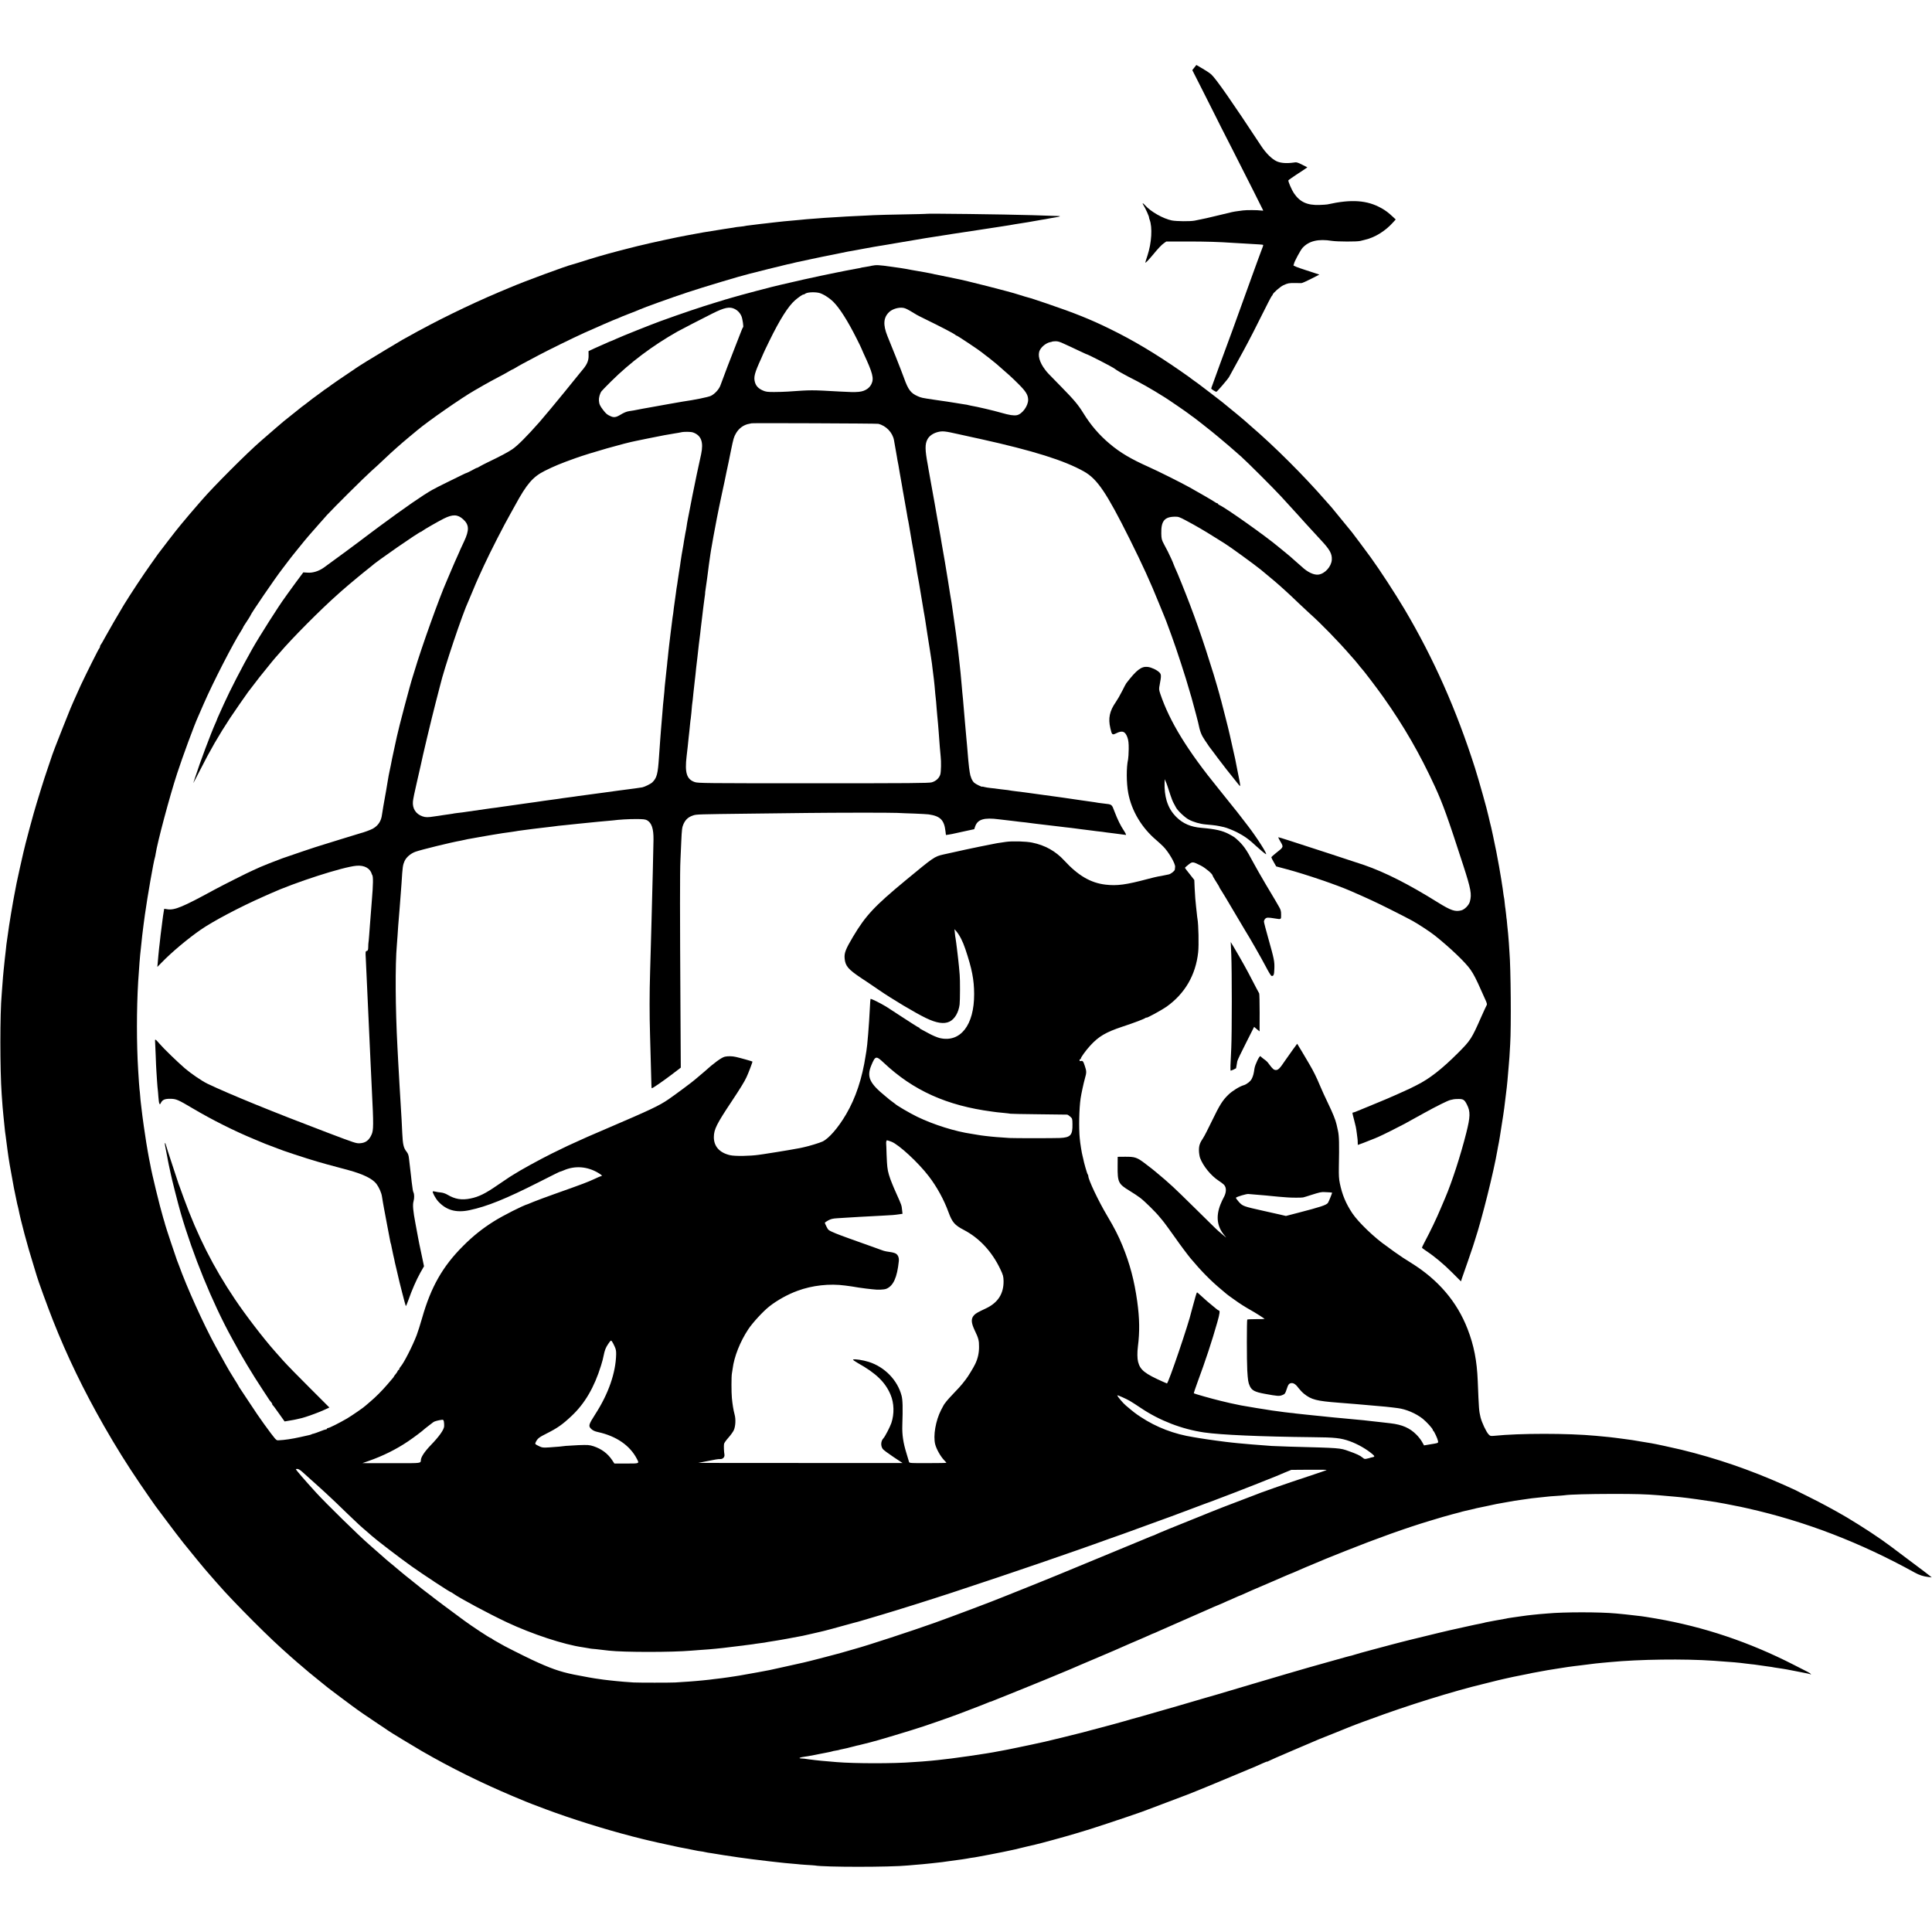
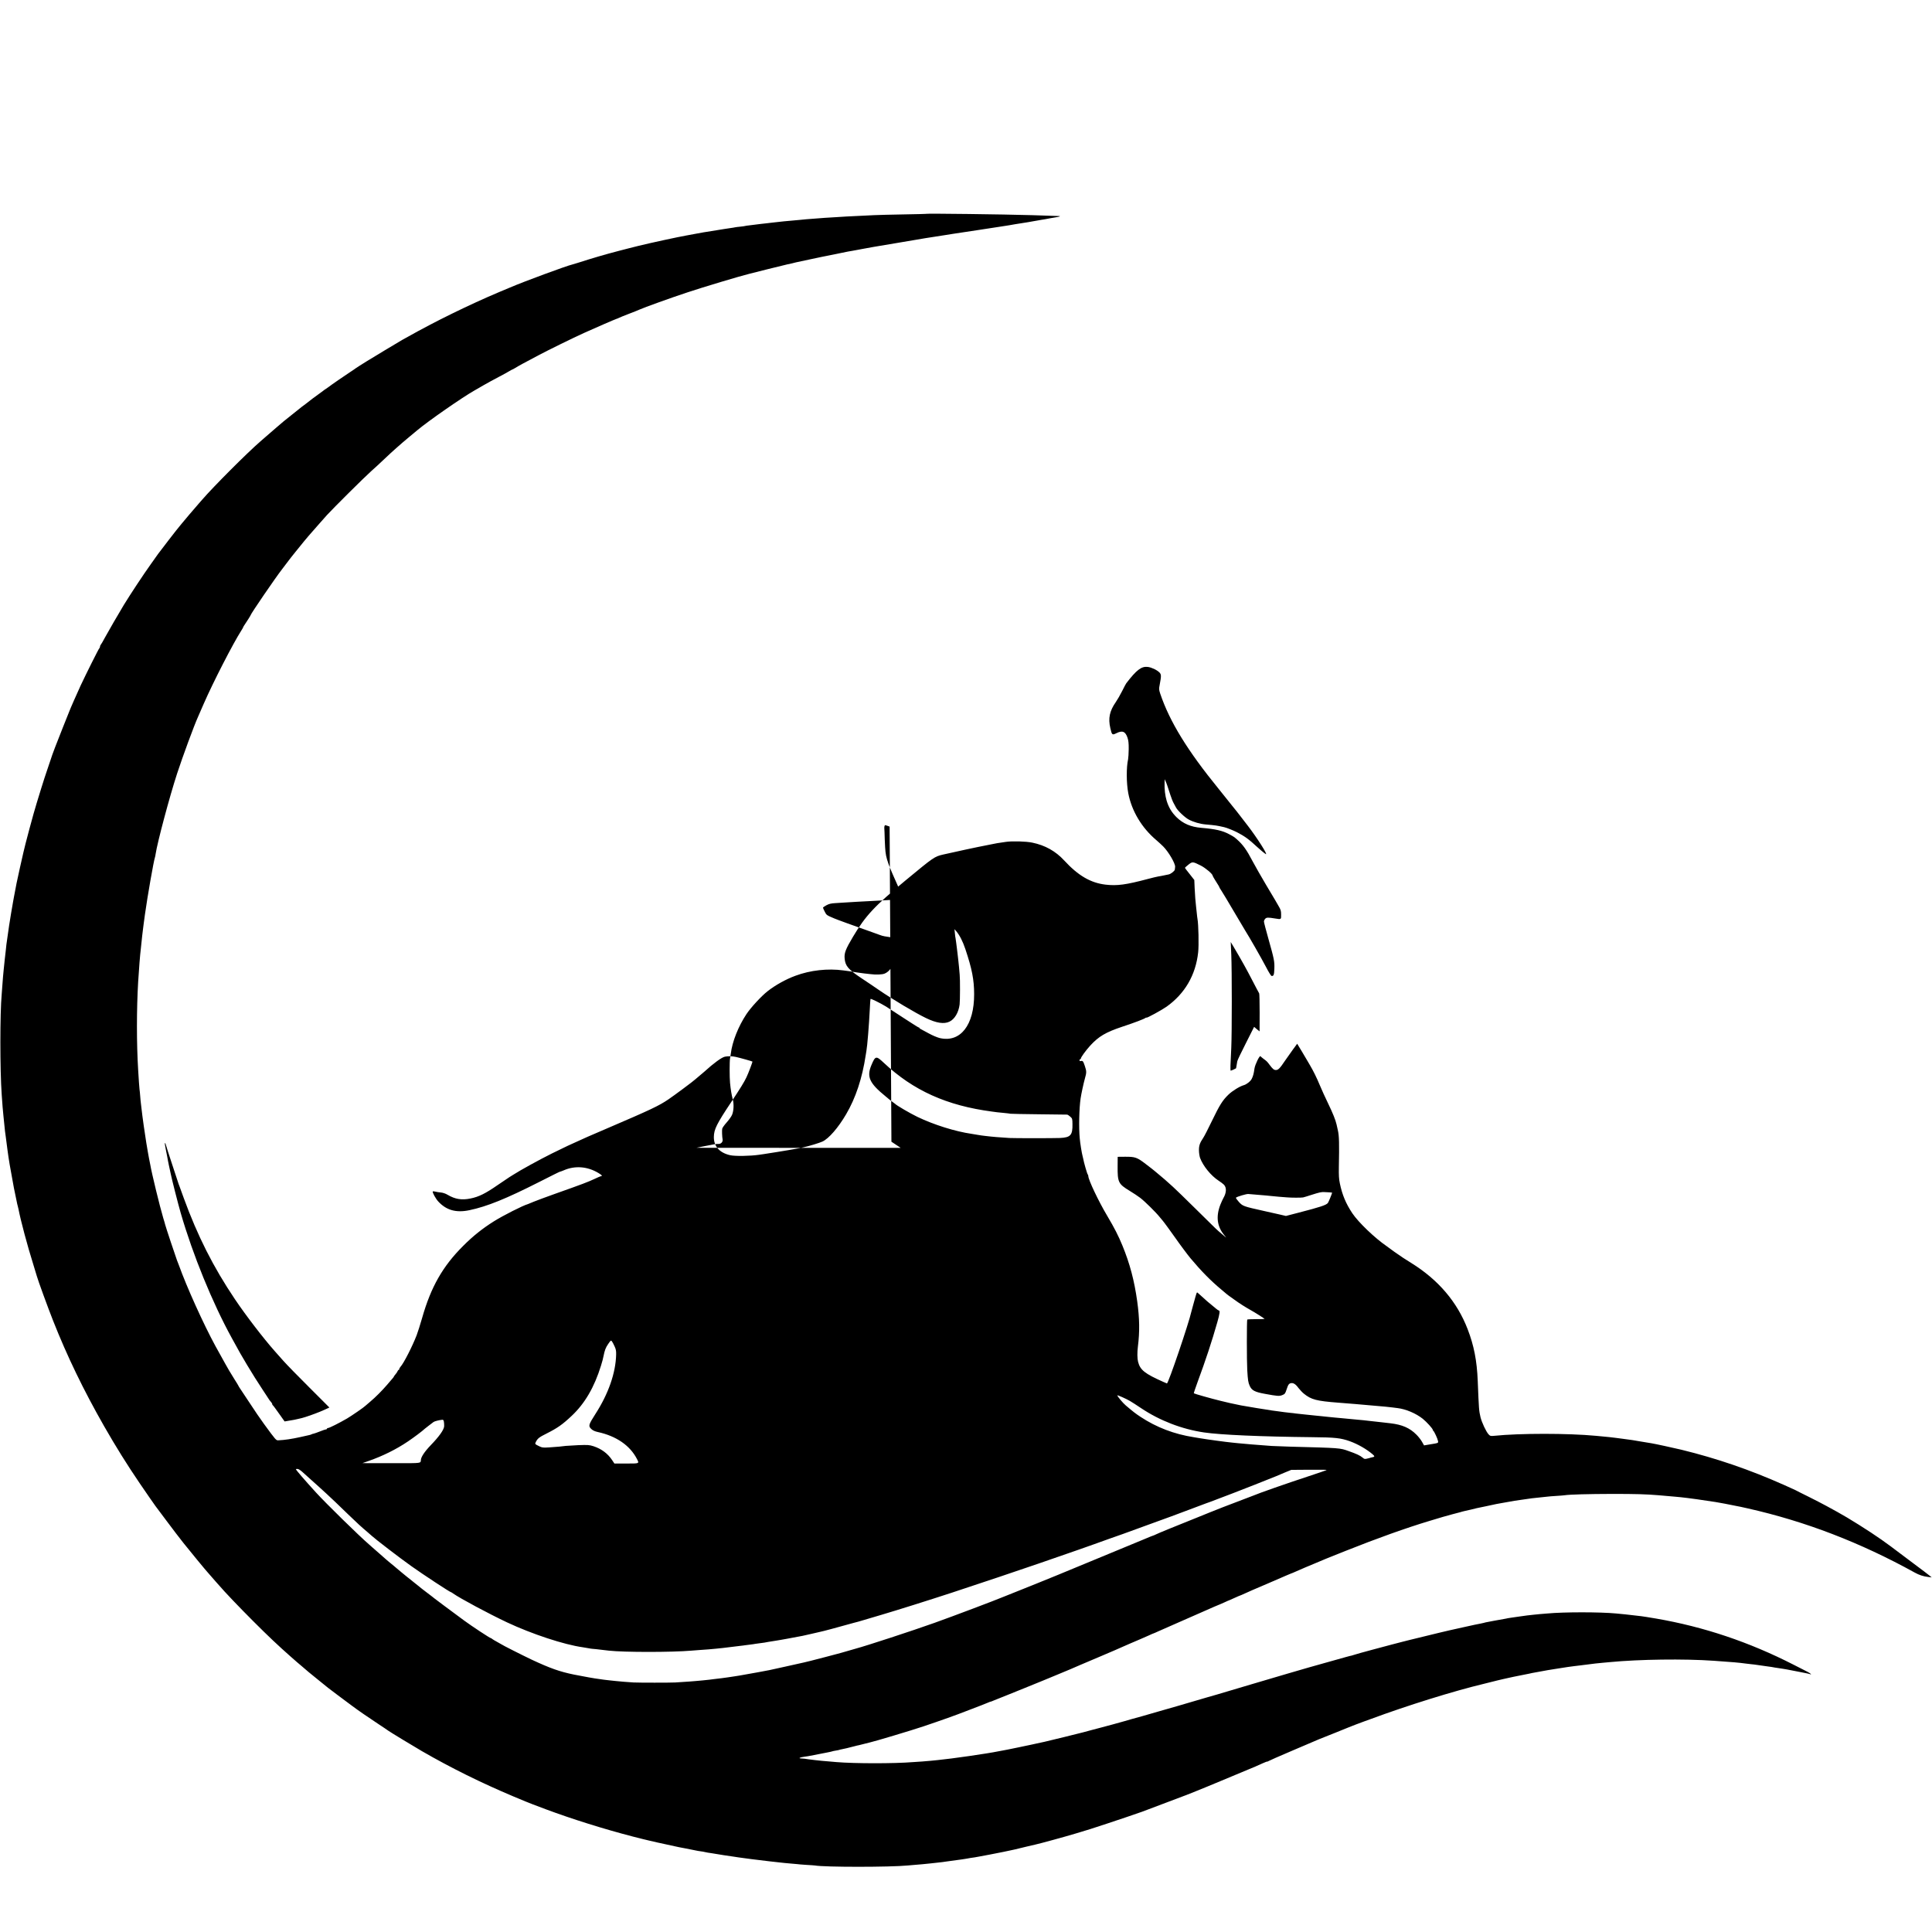
<svg xmlns="http://www.w3.org/2000/svg" version="1.0" width="2860pt" height="2860pt" viewBox="0 0 2860 2860" preserveAspectRatio="xMidYMid meet">
  <g transform="translate(0,2860) scale(0.1,-0.1)" fill="#000000" stroke="none">
-     <path d="M17680 27600 l-30 -38 146 -288 c80 -159 173 -343 206 -409 32 -66 64 -129 70 -140 6 -11 85 -166 176 -345 90 -179 229 -452 308 -608 79 -156 144 -286 144 -288 0 -3 -16 -3 -35 0 -45 7 -218 8 -265 1 -19 -2 -53 -7 -75 -10 -62 -8 -88 -13 -260 -56 -153 -38 -265 -63 -380 -85 -66 -13 -271 -11 -340 3 -129 27 -311 130 -395 225 -31 36 -47 36 -23 1 29 -44 88 -176 83 -185 -1 -2 3 -15 8 -29 44 -115 30 -343 -31 -530 -19 -57 -34 -105 -33 -107 6 -5 46 36 106 108 90 109 133 154 171 181 l34 24 315 0 c269 0 469 -6 670 -20 25 -1 95 -6 155 -9 248 -14 290 -17 294 -21 3 -4 -6 -34 -29 -90 -5 -11 -27 -72 -50 -135 -23 -63 -59 -162 -80 -220 -40 -111 -68 -188 -130 -360 -91 -255 -252 -697 -260 -715 -5 -11 -47 -126 -94 -255 -47 -129 -94 -260 -105 -290 -12 -30 -21 -58 -21 -62 0 -8 64 -48 76 -48 10 0 170 187 188 219 38 67 203 369 209 381 4 8 34 65 67 125 33 61 124 238 201 394 78 157 147 291 155 299 8 7 14 17 14 21 0 19 111 117 157 138 67 31 82 34 173 33 41 -1 84 -1 95 -1 11 0 75 28 143 63 l123 63 -195 64 c-131 42 -193 67 -189 75 4 6 8 17 9 24 5 31 96 200 126 233 95 103 233 136 438 103 81 -12 368 -13 415 -1 11 3 40 10 65 16 152 34 307 130 423 260 l38 42 -39 37 c-69 64 -105 92 -170 129 -212 120 -445 137 -802 57 -14 -3 -67 -6 -119 -8 -181 -6 -289 44 -377 174 -32 47 -87 175 -82 190 2 5 55 42 118 84 63 41 126 82 139 92 l24 17 -77 39 c-72 36 -82 39 -129 31 -99 -14 -188 -8 -247 19 -71 32 -160 120 -231 228 -433 658 -665 990 -738 1058 -20 18 -78 57 -128 86 l-93 54 -30 -38z" />
-     <path d="M13707 25434 c-1 -1 -150 -5 -332 -8 -181 -3 -377 -8 -435 -11 -161 -7 -349 -16 -410 -20 -30 -2 -102 -6 -160 -10 -58 -3 -132 -8 -165 -10 -33 -3 -91 -7 -130 -10 -101 -7 -183 -14 -235 -20 -25 -2 -74 -7 -110 -10 -97 -8 -171 -16 -205 -20 -16 -2 -57 -7 -90 -10 -33 -3 -71 -8 -85 -10 -14 -2 -54 -7 -90 -10 -36 -4 -72 -8 -80 -10 -8 -2 -44 -6 -80 -10 -36 -4 -67 -8 -70 -10 -3 -2 -34 -6 -70 -10 -36 -3 -72 -8 -80 -10 -8 -2 -35 -7 -60 -10 -25 -3 -70 -10 -100 -15 -71 -12 -100 -17 -185 -30 -109 -17 -123 -19 -240 -41 -60 -12 -121 -23 -135 -25 -120 -21 -533 -110 -715 -155 -66 -17 -127 -32 -135 -34 -8 -1 -78 -20 -155 -40 -218 -57 -376 -104 -602 -176 -35 -11 -71 -22 -80 -24 -79 -17 -719 -253 -923 -341 -30 -13 -102 -43 -160 -67 -443 -187 -963 -442 -1355 -664 -22 -12 -58 -32 -80 -44 -39 -22 -485 -290 -530 -319 -13 -8 -59 -37 -102 -64 -43 -28 -80 -52 -83 -56 -3 -3 -30 -21 -60 -40 -55 -35 -296 -201 -315 -218 -6 -5 -24 -17 -40 -28 -17 -10 -35 -23 -41 -29 -6 -5 -37 -28 -68 -50 -48 -33 -128 -94 -196 -148 -9 -7 -33 -25 -55 -41 -22 -17 -42 -33 -45 -36 -3 -3 -48 -39 -100 -80 -52 -41 -106 -85 -120 -96 -14 -12 -63 -54 -110 -94 -47 -40 -114 -98 -149 -129 -35 -31 -73 -64 -85 -74 -198 -171 -699 -673 -866 -867 -12 -14 -34 -39 -48 -55 -70 -80 -211 -245 -247 -290 -22 -27 -42 -52 -45 -55 -8 -6 -277 -354 -310 -400 -13 -19 -63 -89 -110 -155 -104 -145 -297 -437 -397 -600 -66 -108 -240 -409 -278 -480 -26 -49 -54 -97 -61 -106 -8 -8 -14 -23 -14 -32 0 -9 -4 -18 -9 -22 -9 -5 -194 -375 -276 -550 -52 -111 -163 -365 -171 -390 -2 -5 -43 -109 -92 -230 -82 -203 -168 -429 -177 -465 -2 -8 -24 -73 -49 -145 -25 -71 -68 -204 -96 -295 -28 -91 -58 -187 -66 -215 -44 -138 -179 -643 -198 -735 -3 -14 -26 -115 -51 -225 -25 -110 -47 -213 -50 -230 -2 -16 -11 -61 -19 -100 -8 -38 -17 -86 -20 -105 -3 -19 -8 -46 -11 -60 -3 -14 -17 -95 -31 -180 -13 -85 -27 -166 -29 -180 -4 -24 -33 -227 -40 -280 -1 -14 -6 -52 -9 -85 -4 -33 -11 -96 -16 -140 -5 -44 -12 -109 -15 -145 -3 -36 -8 -83 -10 -105 -2 -22 -7 -80 -10 -130 -3 -49 -8 -110 -10 -135 -26 -277 -26 -1116 0 -1480 11 -158 16 -227 26 -320 12 -126 18 -185 23 -225 3 -16 7 -52 11 -80 7 -57 11 -89 26 -200 23 -167 31 -215 95 -561 3 -18 34 -166 49 -237 2 -10 6 -26 9 -35 3 -9 7 -28 10 -42 31 -163 132 -543 218 -815 27 -88 51 -167 53 -175 14 -54 163 -464 240 -658 209 -529 451 -1029 755 -1562 172 -301 341 -572 530 -850 108 -158 218 -317 232 -335 5 -5 77 -102 161 -215 84 -113 197 -261 252 -330 91 -115 341 -418 354 -430 4 -3 31 -34 61 -70 30 -36 58 -67 61 -70 3 -3 25 -27 49 -55 84 -99 299 -324 510 -535 223 -223 367 -359 555 -525 99 -87 106 -93 154 -133 48 -40 73 -62 111 -95 14 -12 81 -67 150 -122 69 -55 130 -104 136 -110 12 -10 251 -190 364 -273 90 -67 211 -150 375 -259 77 -51 145 -96 150 -101 20 -16 374 -231 500 -304 435 -251 874 -468 1360 -673 125 -53 251 -104 279 -114 28 -11 116 -44 196 -74 380 -142 861 -293 1285 -403 163 -41 156 -40 238 -59 37 -8 95 -22 130 -30 80 -18 285 -63 317 -69 14 -2 59 -11 100 -19 41 -9 91 -19 110 -22 19 -3 42 -8 50 -10 8 -2 35 -7 60 -10 25 -3 53 -8 63 -11 10 -3 30 -7 45 -9 15 -2 42 -6 60 -9 92 -16 270 -44 327 -51 28 -4 57 -8 65 -10 14 -4 356 -47 465 -59 28 -3 88 -10 135 -15 47 -6 123 -13 170 -17 47 -3 93 -8 102 -9 10 -2 68 -7 130 -11 62 -3 121 -8 130 -9 136 -26 1117 -26 1378 0 19 2 71 6 115 10 76 6 113 9 215 20 25 3 70 8 100 11 30 3 66 7 80 9 14 2 45 6 70 10 39 5 141 19 220 30 14 2 45 7 70 11 25 5 50 9 55 10 17 1 109 16 130 21 11 2 81 15 155 29 74 14 163 31 198 39 34 8 77 17 95 20 34 6 86 18 257 60 58 14 114 27 125 29 67 14 460 122 595 163 47 15 90 28 96 29 42 8 673 217 889 294 50 18 207 77 350 132 143 54 265 100 270 102 6 2 21 8 35 13 14 6 84 34 155 62 72 29 139 56 150 61 11 5 72 30 135 56 118 48 549 228 585 244 11 5 55 25 98 44 42 19 77 32 77 29 0 -3 6 -1 13 5 6 5 172 78 367 161 451 193 381 164 630 262 96 39 184 74 195 79 36 15 158 62 225 86 36 12 83 30 105 38 528 196 1222 413 1675 521 8 2 53 14 100 25 47 12 92 23 100 25 8 2 45 10 81 19 37 8 78 17 90 20 13 2 44 9 69 15 25 5 61 13 80 16 19 3 42 8 50 10 8 2 31 7 50 10 19 3 42 8 50 10 8 2 26 6 40 9 14 2 63 11 110 20 47 9 101 19 120 22 19 3 87 14 150 24 112 18 205 32 245 36 11 1 56 6 100 12 44 6 105 14 135 17 30 4 66 8 80 10 14 2 59 7 100 10 41 4 91 8 110 10 435 42 1102 51 1540 20 280 -19 375 -28 470 -41 19 -3 58 -7 85 -10 28 -2 61 -7 75 -9 14 -2 77 -11 140 -20 63 -8 122 -17 130 -20 8 -2 35 -6 60 -9 25 -3 55 -8 66 -10 12 -2 38 -7 58 -10 21 -3 70 -13 109 -21 40 -8 83 -16 97 -19 92 -17 133 -27 142 -32 7 -4 8 -2 4 5 -4 6 -24 19 -44 30 -20 10 -116 58 -212 108 -658 336 -1328 561 -2035 683 -137 23 -182 30 -220 35 -47 5 -147 16 -175 20 -22 3 -76 9 -195 20 -242 23 -774 23 -1020 0 -22 -2 -71 -6 -110 -9 -38 -4 -83 -8 -100 -10 -16 -2 -57 -7 -90 -10 -33 -4 -85 -11 -115 -16 -30 -5 -77 -12 -105 -15 -27 -4 -57 -8 -65 -10 -8 -3 -33 -7 -55 -11 -22 -3 -87 -15 -145 -26 -143 -27 -139 -26 -160 -33 -10 -3 -31 -7 -46 -10 -16 -2 -120 -24 -231 -49 -111 -25 -212 -47 -225 -50 -13 -2 -81 -18 -153 -36 -154 -37 -414 -100 -435 -106 -8 -2 -60 -15 -115 -29 -55 -14 -122 -31 -150 -39 -27 -8 -156 -42 -285 -76 -129 -35 -252 -68 -272 -76 -21 -7 -40 -13 -43 -13 -13 -1 -81 -20 -340 -93 -154 -44 -287 -81 -295 -83 -8 -2 -152 -44 -320 -93 -168 -50 -399 -118 -515 -152 -115 -34 -277 -82 -360 -107 -82 -25 -157 -47 -165 -49 -8 -2 -76 -21 -150 -43 -350 -103 -416 -122 -430 -126 -8 -2 -123 -35 -255 -73 -132 -38 -249 -72 -260 -75 -114 -31 -246 -68 -270 -76 -32 -10 -322 -89 -352 -96 -10 -2 -70 -18 -133 -35 -63 -18 -122 -33 -130 -35 -8 -2 -133 -33 -277 -69 -145 -35 -275 -67 -290 -70 -35 -7 -110 -23 -143 -31 -14 -4 -34 -8 -45 -10 -11 -3 -105 -22 -210 -44 -104 -22 -206 -42 -225 -45 -19 -3 -46 -8 -60 -11 -157 -33 -699 -111 -900 -130 -36 -3 -81 -8 -100 -10 -19 -2 -78 -7 -130 -11 -52 -3 -113 -8 -135 -9 -280 -23 -866 -22 -1130 0 -22 2 -74 6 -115 10 -41 3 -88 7 -105 9 -16 2 -59 7 -95 10 -36 4 -83 10 -105 13 -48 8 -65 10 -107 12 -47 2 -17 17 52 26 30 4 64 9 75 12 11 2 43 8 70 13 28 6 61 12 75 15 14 3 60 12 103 20 44 8 82 17 86 19 3 2 26 7 51 11 25 4 47 8 51 10 3 2 21 7 40 10 19 3 52 11 74 16 22 6 47 12 55 14 8 2 35 8 60 15 25 7 53 14 63 15 9 2 45 11 80 20 34 9 70 18 80 20 74 16 625 181 797 239 253 85 499 173 620 221 33 13 84 33 240 92 36 14 79 31 97 39 17 8 34 14 38 14 4 0 21 6 38 14 18 7 64 26 102 41 39 15 84 33 100 40 17 7 134 54 260 105 127 51 255 103 285 116 30 12 127 53 215 89 88 36 169 70 180 75 50 22 205 89 445 190 89 37 334 143 395 171 28 12 52 23 55 24 3 1 21 8 40 17 19 8 63 27 98 42 34 15 92 40 128 56 35 17 67 30 69 30 3 0 33 13 67 29 35 16 189 84 343 151 154 67 303 132 330 145 97 44 235 103 255 110 3 1 31 14 63 28 32 15 59 27 62 27 2 0 38 16 79 35 42 19 78 35 81 35 3 0 35 14 72 31 88 40 90 41 343 149 118 51 239 103 268 116 29 13 55 24 57 24 3 0 24 9 48 19 23 11 103 45 177 77 74 31 149 62 165 69 50 23 198 83 435 177 461 184 900 341 1240 443 85 25 175 52 200 60 48 14 238 66 255 69 6 1 19 5 30 9 11 3 31 8 45 11 14 2 52 11 85 19 33 9 71 18 85 21 14 2 77 15 140 29 120 27 201 43 260 52 19 3 58 10 85 15 57 11 91 16 155 25 25 3 56 8 70 10 50 9 150 21 245 30 39 4 81 8 95 10 14 2 70 7 125 10 55 3 111 8 125 10 77 12 353 19 705 20 352 0 497 -4 690 -20 132 -11 203 -17 240 -21 22 -3 60 -6 85 -8 78 -7 382 -49 515 -71 83 -14 204 -37 240 -45 22 -5 54 -11 70 -14 17 -2 91 -18 165 -35 855 -192 1670 -506 2475 -951 65 -36 126 -56 195 -64 l55 -7 -30 25 c-16 14 -124 96 -240 182 -115 86 -222 166 -237 178 -28 23 -163 122 -237 174 -179 126 -492 323 -656 412 -27 15 -97 53 -155 85 -58 32 -181 95 -275 142 -93 46 -178 88 -187 94 -10 5 -84 39 -165 75 -512 228 -1000 395 -1523 523 -116 28 -399 89 -445 96 -11 1 -74 12 -140 23 -132 23 -151 26 -275 42 -47 6 -98 12 -115 15 -66 8 -123 15 -175 19 -30 3 -82 8 -115 11 -415 39 -1130 39 -1507 0 -53 -5 -59 -3 -83 22 -36 39 -100 176 -119 253 -23 99 -24 112 -41 535 -12 302 -56 526 -150 770 -156 404 -433 729 -835 979 -58 36 -112 70 -120 76 -88 59 -197 136 -206 145 -6 5 -22 17 -34 25 -175 119 -421 354 -512 490 -95 143 -149 272 -184 440 -14 66 -17 120 -15 245 7 342 4 458 -13 535 -9 41 -19 84 -21 94 -14 64 -57 171 -125 311 -43 88 -98 210 -123 270 -43 105 -99 218 -145 295 -12 19 -29 49 -38 65 -9 17 -47 80 -84 142 l-68 112 -64 -87 c-35 -48 -88 -123 -118 -167 -72 -108 -98 -135 -132 -135 -30 0 -47 14 -93 75 -38 51 -42 55 -90 90 -22 17 -43 34 -46 39 -13 17 -80 -122 -89 -181 -11 -79 -20 -112 -41 -154 -18 -36 -75 -82 -119 -94 -60 -17 -168 -84 -225 -139 -88 -85 -130 -152 -245 -390 -55 -114 -112 -226 -128 -249 -51 -76 -65 -116 -64 -186 0 -36 8 -86 16 -111 44 -120 161 -264 276 -339 30 -19 65 -46 77 -58 42 -43 39 -119 -7 -198 -10 -16 -29 -60 -44 -96 -70 -178 -50 -329 61 -459 35 -41 32 -39 -37 20 -94 80 -51 39 -381 365 -156 154 -311 305 -345 335 -114 103 -139 125 -194 170 -30 25 -64 53 -75 63 -11 10 -71 57 -133 104 -131 101 -159 110 -311 109 l-106 -1 -1 -139 c-2 -238 11 -263 177 -364 57 -35 129 -82 158 -105 67 -51 232 -214 286 -282 22 -27 43 -52 46 -55 9 -8 142 -190 194 -265 50 -73 177 -243 217 -291 159 -190 299 -333 463 -469 33 -28 65 -54 71 -60 7 -5 22 -18 35 -27 13 -9 51 -36 84 -60 68 -50 161 -109 238 -152 59 -32 207 -126 207 -131 0 -2 -57 -3 -126 -3 -69 0 -128 -3 -131 -6 -8 -7 -8 -619 0 -751 9 -147 14 -181 36 -230 30 -68 76 -92 226 -119 184 -34 212 -36 255 -19 41 16 44 20 71 101 16 49 27 66 47 73 39 15 78 -6 122 -67 22 -28 58 -67 82 -86 109 -88 187 -108 513 -133 39 -3 95 -7 125 -10 30 -2 87 -7 125 -10 39 -3 90 -8 115 -10 25 -2 81 -7 125 -11 90 -8 101 -9 205 -18 41 -4 86 -9 100 -11 14 -2 49 -7 79 -10 123 -15 271 -78 372 -158 58 -47 149 -147 149 -165 0 -6 3 -12 8 -14 11 -5 62 -114 68 -147 7 -34 12 -32 -123 -54 l-83 -14 -30 53 c-16 29 -54 78 -84 107 -97 98 -210 147 -381 167 -55 6 -113 13 -130 15 -16 2 -57 7 -90 10 -33 3 -73 8 -90 10 -45 6 -133 15 -195 20 -126 11 -177 16 -210 20 -19 2 -69 7 -110 10 -41 4 -86 8 -100 10 -14 2 -56 6 -95 10 -38 3 -83 8 -100 10 -16 2 -82 9 -145 15 -63 6 -126 13 -139 15 -14 3 -52 7 -85 10 -34 4 -72 8 -86 10 -14 2 -43 6 -65 9 -103 13 -136 18 -225 33 -52 8 -104 16 -115 18 -23 3 -212 36 -235 40 -138 28 -195 41 -300 67 -137 33 -390 105 -398 112 -2 3 23 78 56 168 116 313 212 603 292 885 36 127 42 173 21 173 -4 0 -22 12 -41 28 -98 79 -171 142 -218 187 -29 27 -57 51 -61 53 -4 1 -16 -28 -25 -65 -10 -37 -27 -99 -38 -137 -11 -38 -21 -76 -23 -85 -36 -166 -340 -1061 -361 -1061 -2 0 -27 11 -56 24 -272 121 -340 175 -371 295 -13 49 -14 141 -3 227 28 221 25 416 -10 669 -43 308 -109 558 -219 826 -60 146 -117 258 -225 440 -130 218 -280 535 -280 589 0 9 -4 20 -9 25 -9 10 -58 180 -67 234 -3 14 -7 33 -10 42 -10 34 -35 187 -41 259 -15 156 -9 442 13 590 10 69 45 229 64 296 25 87 25 105 -2 185 -23 70 -31 79 -59 72 -13 -4 -19 0 -19 11 0 9 5 16 10 16 6 0 10 5 10 11 0 18 75 121 138 190 126 137 230 198 472 279 188 62 327 115 348 132 6 6 12 7 12 3 0 -12 227 112 298 162 272 194 431 468 468 804 12 105 5 416 -10 496 -2 10 -7 47 -10 83 -4 36 -9 81 -11 100 -9 73 -15 159 -21 274 l-5 119 -69 88 c-39 48 -70 89 -70 92 0 3 23 24 51 46 60 48 65 47 183 -12 71 -36 176 -125 176 -149 0 -4 16 -34 36 -65 59 -93 61 -98 64 -108 1 -5 15 -28 30 -50 15 -22 96 -157 180 -300 84 -143 163 -276 175 -295 53 -82 238 -406 303 -530 38 -74 76 -136 83 -137 32 -6 40 14 43 106 4 109 -3 142 -90 451 -35 123 -64 235 -64 247 0 13 9 32 19 42 21 21 41 21 146 4 92 -15 90 -16 89 57 0 57 -5 73 -39 130 -21 36 -43 74 -49 85 -6 11 -68 115 -137 230 -69 116 -156 269 -194 340 -91 174 -145 250 -236 330 -39 34 -47 40 -115 76 -99 53 -200 76 -411 94 -156 13 -270 62 -368 158 -71 71 -114 142 -145 242 -23 78 -34 169 -31 270 l2 50 15 -35 c16 -35 19 -46 69 -199 15 -46 36 -100 48 -120 11 -20 27 -49 35 -65 24 -46 132 -149 190 -179 67 -36 166 -65 251 -72 153 -14 160 -15 271 -40 40 -9 132 -46 190 -75 108 -55 182 -108 289 -209 48 -45 118 -103 138 -115 39 -22 -128 241 -266 420 -47 61 -96 124 -108 140 -34 45 -62 80 -138 174 -38 47 -83 103 -100 125 -16 21 -55 68 -85 106 -463 568 -726 997 -865 1409 -20 61 -21 69 -8 135 25 130 24 151 -5 181 -38 37 -116 74 -172 81 -94 11 -166 -44 -318 -242 -5 -5 -32 -57 -61 -115 -29 -58 -72 -132 -95 -165 -91 -131 -114 -238 -80 -384 23 -102 28 -106 88 -76 90 45 134 28 166 -65 14 -42 19 -82 18 -170 -1 -63 -5 -130 -9 -150 -27 -120 -26 -349 2 -500 50 -265 200 -516 419 -700 29 -25 73 -65 98 -90 80 -80 182 -255 177 -303 -1 -12 -3 -30 -4 -39 -1 -21 -60 -67 -92 -73 -13 -3 -35 -7 -49 -10 -45 -10 -74 -15 -110 -21 -19 -3 -84 -19 -145 -35 -327 -87 -458 -105 -630 -85 -221 26 -406 134 -611 357 -127 138 -283 226 -474 265 -91 19 -294 25 -390 11 -113 -16 -158 -23 -220 -37 -25 -5 -56 -12 -70 -14 -90 -16 -518 -108 -641 -137 -127 -30 -138 -38 -548 -377 -468 -387 -596 -524 -784 -839 -110 -185 -132 -242 -124 -323 10 -110 52 -160 247 -290 80 -53 195 -130 255 -172 205 -141 544 -343 702 -419 155 -75 267 -92 348 -53 76 36 135 135 150 254 7 56 8 376 1 440 -2 19 -7 71 -10 115 -4 44 -9 91 -11 105 -2 14 -7 53 -10 87 -3 34 -8 71 -10 83 -2 12 -7 48 -10 79 -4 31 -8 63 -10 71 -3 8 -7 42 -10 75 l-6 60 26 -30 c50 -59 97 -151 135 -265 99 -295 129 -453 130 -665 2 -461 -204 -724 -510 -652 -36 9 -108 39 -160 68 -52 29 -105 57 -117 63 -13 6 -23 14 -23 19 0 4 -5 7 -11 7 -6 0 -102 61 -215 135 -112 74 -232 152 -266 173 -91 55 -227 122 -232 114 -2 -4 -7 -68 -10 -142 -12 -244 -37 -553 -51 -629 -1 -9 -6 -36 -10 -61 -52 -345 -149 -635 -290 -875 -117 -200 -256 -360 -350 -404 -45 -21 -204 -69 -280 -85 -16 -4 -41 -9 -55 -12 -33 -7 -293 -52 -344 -59 -23 -3 -66 -10 -96 -15 -30 -5 -73 -12 -95 -15 -22 -3 -53 -7 -70 -10 -129 -19 -354 -23 -428 -6 -157 36 -242 132 -240 271 2 112 41 191 260 520 130 196 191 294 223 363 31 66 92 228 88 232 -6 5 -184 55 -243 68 -54 13 -120 14 -165 4 -48 -10 -167 -97 -304 -222 -6 -6 -38 -33 -71 -60 -33 -28 -62 -52 -65 -55 -17 -19 -313 -239 -396 -295 -140 -95 -258 -151 -909 -430 -137 -59 -268 -115 -290 -125 -22 -10 -65 -29 -95 -43 -158 -70 -224 -101 -433 -204 -190 -95 -465 -246 -567 -312 -14 -9 -40 -25 -58 -36 -18 -11 -96 -64 -175 -118 -180 -125 -281 -175 -402 -199 -131 -27 -228 -11 -340 55 -30 18 -69 31 -100 34 -27 2 -65 8 -82 13 -18 5 -35 5 -37 2 -8 -13 43 -107 81 -148 120 -130 265 -171 463 -129 260 55 540 168 1033 418 169 86 307 155 307 152 0 -2 24 7 53 19 165 73 351 60 514 -38 50 -30 65 -46 43 -46 -6 0 -52 -20 -103 -44 -94 -44 -169 -73 -587 -221 -129 -46 -269 -98 -310 -115 -41 -18 -79 -33 -85 -35 -73 -20 -369 -170 -504 -255 -169 -106 -311 -219 -456 -365 -302 -301 -476 -607 -606 -1064 -28 -97 -64 -212 -81 -256 -63 -164 -192 -417 -240 -469 -10 -11 -18 -26 -18 -33 0 -7 -4 -13 -9 -13 -5 0 -12 -8 -15 -17 -3 -10 -17 -31 -31 -47 -14 -16 -25 -32 -25 -35 0 -3 -10 -17 -23 -31 -12 -14 -47 -54 -77 -90 -73 -85 -170 -183 -250 -250 -36 -30 -67 -57 -70 -60 -19 -21 -201 -146 -273 -189 -114 -66 -262 -141 -282 -141 -8 0 -15 -4 -15 -10 0 -5 -6 -10 -14 -10 -8 0 -48 -13 -89 -30 -41 -16 -83 -31 -93 -33 -11 -1 -24 -6 -30 -9 -6 -4 -21 -9 -35 -12 -13 -2 -73 -16 -134 -30 -127 -28 -225 -43 -325 -48 -33 -2 -36 1 -212 242 -62 85 -130 185 -235 345 -58 88 -113 172 -124 187 -10 15 -19 29 -19 32 0 2 -26 46 -59 97 -32 52 -68 110 -79 129 -11 19 -36 64 -57 100 -40 70 -86 153 -147 265 -177 325 -424 872 -540 1195 -11 30 -24 64 -29 75 -10 23 -170 503 -174 525 -2 9 -14 54 -29 100 -51 171 -170 659 -192 790 -2 14 -11 57 -19 95 -8 39 -16 84 -18 100 -3 17 -8 46 -11 65 -3 19 -8 49 -11 65 -16 92 -60 403 -70 500 -3 28 -7 66 -10 85 -3 19 -7 67 -10 105 -3 39 -7 84 -10 100 -3 26 -12 144 -20 285 -24 389 -24 897 0 1305 4 65 7 114 20 285 6 78 14 162 20 210 2 19 7 62 10 95 3 33 8 76 10 95 2 19 7 56 10 82 3 26 7 62 10 80 2 18 11 85 20 148 37 265 129 793 149 850 3 8 7 29 9 45 26 174 207 852 319 1195 82 251 254 717 308 835 5 11 43 99 85 195 140 321 435 895 558 1087 15 24 27 45 27 48 0 3 8 18 19 33 35 51 91 140 91 145 0 17 372 561 463 677 7 8 39 51 72 95 33 44 62 82 65 85 3 3 32 39 64 80 77 97 189 233 241 290 22 25 67 76 100 114 33 38 89 101 124 140 98 107 554 560 656 651 50 44 128 116 174 160 116 110 118 111 202 186 41 37 121 106 179 154 58 48 116 97 130 108 161 135 664 485 845 587 17 9 75 43 130 75 55 32 156 87 225 123 69 36 142 76 162 89 21 12 40 23 43 23 3 0 22 10 43 23 36 23 141 81 337 184 163 86 503 253 690 338 134 61 466 205 473 205 4 0 18 6 32 13 14 7 81 35 150 61 69 26 139 54 155 62 68 31 473 177 710 255 224 75 798 247 913 274 9 3 134 34 277 70 143 36 274 68 290 71 17 3 48 10 70 15 22 6 47 12 55 14 21 4 167 36 210 45 19 5 60 13 90 19 30 6 66 14 80 17 45 9 175 35 200 40 14 2 55 11 92 19 36 8 83 17 103 21 21 3 47 8 59 10 11 2 46 8 76 14 30 6 66 12 80 15 45 9 145 27 165 30 11 2 180 30 375 63 195 33 371 63 390 66 19 3 80 12 135 21 55 8 127 19 160 25 33 5 78 12 100 16 81 12 334 50 390 59 46 7 84 13 320 49 94 14 193 30 220 36 28 5 70 12 95 15 25 3 68 10 95 15 28 5 66 12 85 15 19 3 48 8 63 11 16 3 38 7 50 9 12 1 40 6 62 10 71 14 79 15 145 26 63 10 87 18 59 20 -17 1 -156 6 -394 13 -428 13 -1569 27 -1578 20z m-626 -12565 c437 -412 935 -636 1604 -724 28 -4 61 -8 75 -10 14 -2 59 -7 100 -10 41 -4 86 -9 100 -12 14 -2 205 -6 425 -8 220 -3 406 -5 412 -5 7 0 27 -13 45 -29 32 -28 33 -32 34 -112 3 -163 -28 -198 -186 -205 -99 -4 -677 -4 -745 0 -180 12 -243 17 -275 21 -19 2 -60 7 -90 10 -30 3 -77 10 -105 15 -27 5 -68 12 -90 15 -244 35 -562 135 -805 252 -112 54 -311 171 -330 193 -3 3 -21 17 -40 30 -19 13 -37 27 -40 30 -3 3 -30 25 -60 50 -239 194 -283 289 -211 461 59 141 70 143 182 38z m115 -1170 c108 -41 400 -310 555 -514 118 -154 223 -345 290 -530 55 -149 91 -191 225 -261 231 -120 418 -321 542 -582 41 -86 46 -106 48 -171 4 -191 -83 -327 -264 -411 -113 -53 -143 -70 -168 -94 -52 -52 -51 -112 5 -230 56 -116 65 -151 64 -246 0 -89 -18 -171 -56 -250 -24 -52 -110 -193 -141 -231 -12 -14 -34 -43 -51 -65 -16 -21 -72 -83 -124 -136 -51 -54 -101 -108 -109 -120 -9 -13 -18 -25 -21 -28 -10 -9 -30 -43 -60 -103 -81 -158 -119 -383 -87 -508 19 -72 77 -175 130 -232 20 -20 36 -39 36 -41 0 -3 -123 -5 -274 -5 -252 -1 -274 0 -279 17 -2 9 -21 71 -41 137 -45 146 -63 267 -59 400 9 273 6 380 -11 445 -60 229 -249 424 -484 499 -88 28 -214 47 -234 35 -6 -4 28 -27 73 -53 267 -149 405 -283 482 -467 53 -124 57 -284 12 -419 -20 -58 -92 -198 -116 -224 -41 -43 -45 -114 -11 -161 10 -14 80 -66 155 -116 l137 -91 -1513 0 -1512 1 110 22 c148 30 185 36 217 35 38 -2 68 30 62 66 -8 42 -11 133 -6 159 2 13 31 54 64 91 34 38 70 88 81 113 25 57 31 160 11 232 -17 63 -31 147 -40 243 -8 82 -8 317 0 361 3 17 8 48 11 70 22 181 111 404 232 587 65 98 221 267 313 339 116 91 271 177 413 229 220 82 478 110 707 79 91 -12 114 -15 200 -30 30 -5 80 -12 110 -15 30 -3 71 -8 90 -10 82 -11 176 -8 213 8 102 44 157 167 182 406 7 59 -17 107 -60 121 -32 11 -45 13 -125 25 -19 3 -51 12 -70 20 -19 7 -66 25 -105 38 -311 110 -510 182 -570 207 -113 48 -113 48 -139 99 -14 28 -26 54 -26 59 0 5 22 21 50 36 39 21 67 28 132 32 46 2 110 7 143 9 33 2 114 7 180 11 66 3 143 8 170 9 28 2 111 6 185 10 142 7 166 9 242 20 l48 7 -6 52 c-8 76 -5 69 -87 252 -25 55 -53 121 -62 145 -9 24 -20 53 -25 64 -15 41 -31 96 -36 123 -2 15 -6 41 -9 59 -3 17 -8 100 -11 183 -2 84 -5 155 -6 158 -3 24 4 52 12 52 5 0 35 -9 66 -21z m6492 -750 c17 -1 32 -3 32 -4 0 -11 -54 -143 -63 -153 -26 -32 -111 -60 -432 -143 l-189 -49 -86 20 c-47 10 -157 35 -245 55 -301 67 -308 70 -366 133 -27 30 -47 58 -42 63 15 15 154 56 181 54 15 -1 63 -5 107 -9 139 -11 199 -17 235 -21 19 -2 71 -7 115 -11 44 -3 96 -8 115 -9 63 -6 214 -6 240 -1 14 3 66 19 115 35 135 43 156 47 205 44 25 -1 60 -3 78 -4z m-10591 -2278 c20 -42 25 -67 24 -120 -6 -274 -114 -584 -309 -886 -100 -156 -105 -175 -59 -219 24 -22 52 -35 98 -45 274 -60 476 -200 578 -399 35 -69 40 -67 -156 -67 l-178 0 -33 50 c-66 99 -158 167 -276 206 -64 20 -82 21 -225 16 -86 -4 -169 -9 -186 -11 -43 -7 -125 -14 -242 -22 -92 -6 -107 -4 -145 14 -72 35 -72 35 -55 68 26 51 50 69 156 122 163 82 236 133 373 262 195 183 336 424 435 745 23 76 28 95 37 140 18 89 32 125 68 178 39 57 42 59 56 41 8 -10 26 -43 39 -73z m7630 -810 c27 -15 100 -63 163 -105 277 -186 607 -313 935 -361 246 -36 842 -62 1595 -70 348 -3 426 -12 562 -60 119 -43 248 -117 338 -194 35 -31 33 -37 -17 -46 -10 -2 -19 -4 -20 -5 -2 -2 -6 -3 -10 -4 -73 -18 -73 -18 -104 8 -34 29 -90 55 -204 95 -131 47 -119 46 -875 66 -107 3 -226 8 -265 10 -244 18 -380 29 -500 41 -27 3 -67 7 -87 9 -78 7 -373 47 -478 65 -30 5 -71 12 -90 15 -288 45 -550 145 -785 300 -76 50 -103 71 -219 169 -42 35 -126 135 -126 150 0 8 135 -52 187 -83z m-10152 -374 c-3 -52 -74 -152 -198 -280 -93 -97 -147 -178 -147 -224 -1 -43 -4 -43 -296 -43 -153 0 -344 0 -424 0 l-145 1 95 33 c208 73 406 171 579 288 93 63 213 153 252 190 8 7 37 30 64 50 28 21 55 42 62 47 12 11 79 28 123 33 21 3 26 -2 31 -27 3 -16 5 -47 4 -68z m-2103 -673 c24 -22 86 -77 138 -124 52 -46 100 -89 106 -95 7 -5 58 -53 115 -105 109 -101 135 -126 324 -309 128 -124 199 -189 285 -261 29 -25 58 -50 64 -56 44 -42 413 -326 581 -445 175 -125 577 -389 592 -389 3 0 17 -8 31 -19 107 -75 528 -300 797 -427 371 -174 844 -330 1122 -369 21 -3 58 -10 83 -14 25 -5 52 -9 60 -9 8 0 33 -3 55 -5 42 -6 123 -15 188 -22 224 -25 935 -25 1222 0 22 2 81 6 130 10 50 3 106 7 125 9 19 2 69 7 110 10 41 4 89 9 105 11 28 4 153 19 255 31 25 2 56 7 70 9 14 2 49 7 79 10 30 4 63 8 74 11 11 2 41 6 66 9 25 3 56 7 67 9 22 5 78 14 129 22 17 3 39 7 50 8 11 2 38 7 60 10 22 4 63 11 90 16 66 13 204 38 235 44 14 2 73 16 133 30 59 14 118 28 130 30 38 7 243 62 497 133 30 8 60 16 65 17 6 2 44 13 85 25 41 12 158 47 260 77 243 72 695 214 1040 327 303 99 1102 367 1290 433 41 14 134 46 205 71 260 89 561 195 610 213 28 11 127 46 220 79 94 32 188 66 210 74 22 9 173 64 335 122 162 58 336 121 385 140 50 18 171 64 270 101 99 37 191 72 205 77 14 6 30 11 35 13 6 1 89 32 185 69 96 37 192 74 213 81 65 24 589 230 632 249 17 8 75 32 130 55 l100 41 263 2 c144 1 262 0 262 -3 0 -3 -127 -47 -283 -98 -305 -100 -728 -248 -802 -281 -11 -5 -83 -32 -160 -61 -156 -58 -459 -176 -490 -190 -11 -5 -99 -40 -195 -79 -328 -131 -570 -230 -600 -246 -16 -8 -32 -15 -35 -15 -3 0 -22 -7 -43 -16 -20 -8 -84 -35 -142 -59 -58 -23 -256 -106 -440 -182 -538 -225 -1099 -454 -1385 -567 -93 -37 -190 -76 -215 -86 -121 -51 -738 -284 -1015 -383 -328 -117 -999 -337 -1170 -383 -27 -8 -156 -44 -205 -59 -30 -9 -62 -17 -70 -19 -9 -2 -86 -22 -170 -45 -191 -50 -275 -71 -320 -81 -19 -4 -136 -31 -260 -58 -124 -28 -236 -53 -250 -55 -56 -11 -147 -27 -170 -32 -42 -8 -243 -44 -275 -49 -16 -3 -48 -7 -70 -11 -22 -3 -67 -10 -100 -15 -57 -9 -126 -17 -205 -26 -19 -2 -51 -6 -70 -9 -19 -3 -66 -8 -105 -11 -38 -4 -83 -8 -100 -9 -26 -3 -122 -10 -300 -21 -70 -4 -537 -4 -615 0 -78 5 -225 16 -260 21 -14 1 -56 6 -95 10 -38 4 -77 9 -86 10 -9 2 -40 6 -70 10 -62 7 -228 37 -374 66 -210 43 -351 93 -625 221 -137 65 -440 218 -450 228 -3 3 -30 18 -60 34 -30 16 -62 35 -71 42 -8 8 -19 14 -22 14 -14 0 -284 178 -398 262 -232 171 -435 323 -439 327 -3 3 -52 42 -110 85 -58 44 -107 82 -110 86 -3 3 -48 39 -100 80 -52 41 -97 77 -100 80 -3 3 -27 23 -55 45 -27 21 -54 44 -60 50 -5 5 -35 30 -65 55 -30 25 -66 54 -79 65 -13 11 -32 27 -41 35 -9 8 -47 42 -85 75 -39 33 -86 74 -105 92 -19 17 -46 41 -60 53 -145 125 -637 607 -781 765 -170 186 -299 336 -299 346 0 3 11 4 25 4 14 -1 43 -19 67 -41z" />
-     <path d="M12900 24665 c-36 -8 -85 -16 -109 -20 -25 -3 -47 -8 -50 -10 -3 -1 -24 -6 -46 -9 -22 -4 -98 -18 -170 -32 -71 -15 -141 -28 -155 -31 -43 -8 -391 -81 -480 -102 -47 -10 -137 -31 -200 -46 -63 -14 -122 -28 -130 -30 -113 -24 -613 -157 -743 -196 -37 -12 -73 -22 -80 -23 -7 -2 -19 -6 -27 -9 -8 -3 -60 -19 -115 -35 -207 -62 -509 -164 -815 -275 -140 -51 -574 -224 -658 -263 -41 -19 -76 -34 -79 -34 -2 0 -34 -13 -70 -30 -35 -16 -66 -30 -68 -30 -2 0 -47 -20 -99 -44 l-94 -44 1 -64 c2 -72 -21 -129 -80 -201 -19 -23 -42 -51 -51 -62 -10 -11 -44 -54 -77 -95 -33 -41 -62 -77 -65 -80 -3 -3 -43 -52 -89 -110 -90 -111 -315 -382 -366 -439 -190 -215 -325 -350 -402 -402 -67 -45 -172 -101 -368 -195 -44 -21 -97 -49 -117 -61 -21 -13 -38 -21 -38 -19 0 3 -32 -13 -71 -35 -40 -21 -75 -39 -79 -39 -5 0 -34 -13 -66 -29 -33 -16 -129 -63 -214 -105 -85 -41 -189 -94 -230 -117 -138 -77 -409 -265 -780 -539 -14 -10 -63 -47 -110 -82 -47 -34 -92 -68 -100 -75 -36 -30 -540 -402 -617 -456 -76 -53 -163 -80 -241 -74 l-62 4 -113 -152 c-61 -84 -119 -163 -127 -175 -8 -12 -22 -32 -31 -44 -81 -107 -383 -582 -484 -761 -158 -280 -328 -611 -419 -812 -24 -54 -58 -128 -75 -166 -17 -37 -31 -70 -31 -73 0 -3 -9 -24 -20 -48 -65 -144 -232 -587 -300 -801 -13 -38 -25 -77 -28 -85 -2 -8 42 77 100 190 153 302 274 511 447 775 40 61 242 353 263 380 76 97 98 126 123 160 16 22 37 49 46 60 9 11 58 72 109 135 50 63 106 131 123 150 18 19 47 53 66 75 180 212 611 646 865 870 6 6 32 28 56 50 56 49 132 114 230 195 41 34 84 69 95 78 11 10 40 33 65 52 25 19 47 37 50 40 48 51 709 510 736 510 2 0 10 5 17 11 21 18 228 137 315 181 133 67 207 65 288 -9 90 -81 93 -160 14 -328 -48 -102 -71 -153 -75 -165 -1 -3 -14 -32 -29 -65 -15 -33 -53 -118 -83 -190 -30 -71 -61 -143 -68 -160 -111 -250 -377 -994 -475 -1325 -12 -41 -26 -86 -31 -100 -32 -94 -209 -762 -233 -880 -3 -14 -19 -88 -36 -165 -30 -138 -46 -212 -56 -270 -3 -16 -11 -57 -19 -90 -7 -33 -16 -78 -19 -100 -4 -23 -8 -52 -11 -65 -3 -13 -7 -40 -10 -60 -3 -20 -7 -47 -10 -60 -3 -14 -7 -38 -10 -55 -6 -38 -12 -71 -30 -169 -8 -44 -17 -99 -20 -124 -11 -95 -56 -164 -136 -209 -32 -18 -135 -56 -185 -68 -10 -3 -143 -43 -294 -90 -151 -48 -282 -88 -290 -90 -31 -7 -479 -158 -570 -191 -139 -52 -268 -103 -325 -128 -27 -13 -79 -36 -115 -52 -72 -31 -443 -218 -561 -282 -475 -259 -594 -309 -702 -292 l-46 7 -7 -41 c-10 -61 -12 -76 -19 -131 -3 -27 -8 -63 -10 -80 -10 -71 -25 -195 -30 -250 -4 -33 -8 -71 -10 -85 -2 -14 -6 -59 -10 -100 -3 -41 -8 -97 -11 -125 l-5 -49 68 69 c143 148 384 350 573 481 183 127 577 335 925 489 33 15 78 35 101 45 370 168 1080 397 1282 414 116 10 203 -38 227 -126 2 -5 3 -9 5 -10 16 -21 15 -141 -5 -373 -3 -33 -7 -85 -9 -115 -9 -115 -18 -236 -21 -270 -2 -19 -6 -80 -10 -135 -4 -55 -9 -107 -11 -115 -1 -8 -3 -37 -3 -63 -1 -40 -5 -50 -21 -54 -20 -5 -21 -11 -15 -112 8 -150 14 -297 20 -436 10 -234 16 -352 30 -655 5 -102 11 -233 20 -435 12 -256 16 -346 20 -425 26 -508 25 -590 -4 -655 -38 -86 -89 -124 -172 -129 -58 -3 -67 0 -494 162 -793 301 -1433 562 -1763 719 -78 37 -243 149 -334 227 -108 93 -311 289 -379 368 -59 69 -67 72 -63 28 1 -14 5 -106 9 -205 3 -99 8 -200 10 -225 2 -25 7 -94 10 -155 4 -60 9 -118 11 -128 1 -9 6 -56 9 -105 8 -103 18 -129 35 -92 23 49 58 65 141 64 87 -1 113 -12 329 -140 286 -170 626 -340 920 -461 47 -19 99 -41 115 -48 17 -8 68 -28 115 -45 47 -17 94 -35 105 -40 66 -29 421 -146 590 -195 83 -25 157 -45 460 -126 221 -60 358 -127 418 -205 37 -49 74 -133 81 -183 5 -32 24 -147 31 -181 3 -14 10 -52 16 -85 6 -33 21 -114 34 -181 31 -158 34 -173 41 -214 3 -19 8 -38 10 -41 2 -3 6 -21 9 -40 3 -19 15 -74 26 -124 12 -49 23 -101 25 -115 3 -14 14 -61 25 -105 10 -44 21 -90 24 -103 9 -47 106 -426 112 -435 3 -5 20 33 38 85 49 142 119 303 178 408 l54 95 -33 157 c-40 187 -42 198 -54 263 -5 28 -23 124 -40 215 -35 186 -43 272 -28 327 13 45 12 107 -1 131 -8 16 -13 46 -27 160 -3 26 -7 63 -9 82 -6 50 -17 147 -31 265 -5 45 -14 70 -36 97 -44 56 -55 106 -63 274 -2 60 -7 152 -10 204 -3 52 -8 127 -10 165 -7 126 -16 269 -20 335 -6 88 -14 246 -20 355 -2 50 -7 144 -11 210 -31 579 -35 1222 -9 1515 3 25 7 86 10 135 3 50 8 117 10 150 12 155 16 203 20 245 2 25 7 83 10 130 3 47 8 105 10 130 2 25 7 86 10 135 14 232 19 262 44 318 26 57 89 111 158 137 77 29 542 143 673 165 19 3 51 10 70 15 19 5 49 11 65 13 17 3 82 14 145 26 63 11 131 23 150 26 19 3 46 7 60 10 53 10 205 33 265 40 28 4 57 8 65 10 8 2 38 7 65 10 28 4 61 8 75 10 14 2 66 9 115 15 50 6 106 13 125 15 37 5 94 12 170 20 25 3 59 8 75 10 17 2 62 7 100 10 39 4 81 8 95 10 14 2 57 7 95 10 39 3 84 8 100 10 17 2 62 6 100 10 39 3 84 8 100 10 17 2 66 7 110 10 44 3 94 8 110 10 92 12 225 20 340 20 104 0 136 -4 162 -17 70 -39 99 -125 97 -289 -2 -158 -16 -712 -29 -1199 -4 -135 -9 -299 -10 -365 -2 -66 -6 -239 -11 -385 -10 -326 -10 -643 -1 -945 8 -264 19 -655 20 -732 0 -29 3 -53 6 -53 14 0 153 96 286 196 l143 109 -5 895 c-8 1352 -9 2019 0 2180 4 80 9 201 12 270 8 181 12 216 34 263 32 68 72 103 146 127 46 15 75 16 838 25 309 4 688 9 842 10 409 5 1236 6 1335 1 47 -3 163 -7 258 -10 96 -4 190 -9 210 -12 171 -25 229 -83 248 -247 l7 -58 36 5 c41 6 35 5 235 49 l148 32 13 39 c37 107 131 136 353 107 42 -6 104 -13 137 -16 33 -4 71 -8 85 -10 14 -2 50 -7 80 -10 30 -3 72 -8 93 -10 20 -3 55 -7 77 -10 22 -3 57 -7 78 -10 37 -5 178 -21 262 -31 25 -3 59 -7 76 -9 17 -2 57 -7 90 -11 32 -3 73 -8 89 -10 17 -2 48 -6 70 -9 22 -3 56 -7 75 -10 19 -3 55 -7 80 -10 25 -3 61 -7 80 -10 39 -6 109 -14 156 -19 17 -2 49 -6 70 -10 21 -3 62 -8 89 -11 28 -3 79 -10 115 -15 36 -5 70 -10 77 -10 7 0 -5 26 -26 58 -53 79 -97 169 -142 287 -42 111 -35 106 -159 120 -30 3 -66 8 -80 10 -30 6 -59 10 -165 25 -44 6 -91 13 -105 15 -22 4 -90 14 -205 30 -22 3 -69 10 -105 15 -36 5 -135 19 -220 30 -85 12 -166 23 -180 25 -45 7 -186 25 -231 30 -24 3 -55 7 -69 9 -28 6 -81 13 -156 21 -28 3 -59 7 -70 9 -10 2 -49 7 -86 10 -37 4 -81 11 -98 16 -16 5 -30 7 -30 5 0 -10 -97 38 -119 58 -31 29 -57 90 -66 157 -4 30 -9 62 -10 70 -3 19 -17 163 -29 320 -4 41 -9 95 -11 120 -5 44 -10 100 -20 225 -8 103 -15 188 -21 245 -3 30 -7 78 -9 105 -3 28 -7 73 -10 100 -3 28 -7 79 -10 115 -8 98 -24 261 -30 305 -2 17 -6 57 -10 90 -3 33 -8 74 -10 90 -7 54 -15 119 -19 155 -9 76 -19 142 -42 305 -14 94 -27 188 -30 210 -3 22 -7 49 -9 60 -4 17 -35 212 -51 315 -15 100 -76 461 -94 555 -5 28 -12 66 -14 85 -6 36 -21 125 -30 170 -3 14 -12 66 -21 115 -16 94 -17 101 -40 230 -8 44 -17 94 -20 110 -3 17 -19 107 -36 200 -17 94 -32 179 -34 190 -1 11 -6 38 -10 60 -43 227 -44 313 -4 384 27 49 82 87 151 105 71 18 106 14 314 -33 98 -22 190 -42 204 -45 14 -3 66 -14 115 -25 780 -173 1240 -317 1530 -480 199 -112 334 -312 678 -1001 192 -386 305 -633 433 -950 41 -102 79 -194 84 -205 9 -19 25 -62 103 -275 73 -198 218 -644 262 -805 9 -33 19 -67 22 -75 3 -8 7 -19 8 -25 2 -5 12 -44 23 -85 26 -95 73 -270 77 -290 29 -141 47 -188 101 -268 31 -47 60 -90 65 -96 5 -6 34 -45 65 -86 30 -41 60 -82 67 -90 6 -9 41 -54 77 -100 35 -47 67 -87 70 -90 3 -3 41 -50 84 -105 43 -55 83 -104 89 -110 9 -9 6 24 -8 95 -3 14 -17 84 -31 155 -14 72 -28 141 -30 153 -3 13 -18 83 -35 155 -16 73 -36 161 -44 197 -7 36 -39 162 -69 280 -31 118 -58 223 -60 233 -3 10 -8 27 -11 37 -3 10 -7 27 -9 37 -4 18 -66 232 -91 313 -163 528 -293 897 -470 1335 -59 146 -69 170 -104 247 -11 26 -21 50 -21 52 0 7 -59 137 -82 181 -12 22 -38 72 -58 110 -34 64 -37 79 -39 157 -4 185 47 248 204 249 48 1 67 -6 159 -55 147 -78 272 -151 426 -248 72 -46 139 -87 149 -93 68 -41 436 -308 536 -389 171 -140 256 -213 363 -311 63 -57 83 -76 213 -200 52 -49 119 -112 149 -139 159 -140 430 -419 600 -616 30 -35 62 -71 70 -79 8 -9 31 -37 50 -61 19 -25 37 -47 41 -50 16 -12 239 -305 323 -424 307 -433 545 -846 768 -1331 116 -253 188 -451 419 -1165 114 -353 128 -428 98 -537 -14 -53 -78 -118 -128 -130 -90 -23 -153 -2 -346 118 -433 270 -777 444 -1090 553 -55 19 -296 98 -535 176 -239 78 -502 163 -585 190 -82 27 -151 47 -153 46 -1 -2 11 -27 27 -55 54 -90 54 -89 -43 -165 -47 -37 -86 -72 -86 -77 0 -5 16 -38 36 -72 l36 -63 161 -43 c279 -75 732 -229 942 -321 266 -116 367 -163 585 -272 140 -70 289 -147 330 -170 87 -48 265 -165 330 -217 227 -181 456 -400 528 -505 49 -71 86 -143 160 -311 22 -49 51 -115 65 -145 14 -30 22 -59 17 -65 -4 -5 -42 -88 -85 -184 -139 -316 -156 -343 -340 -527 -240 -240 -424 -384 -615 -479 -41 -21 -86 -43 -100 -50 -14 -7 -88 -41 -165 -75 -181 -80 -181 -80 -310 -133 -274 -114 -355 -147 -365 -147 -13 0 -14 1 14 -104 24 -90 31 -122 41 -201 3 -22 7 -53 9 -70 3 -16 5 -47 5 -67 l1 -37 78 28 c71 27 128 50 177 70 11 5 38 17 60 26 48 20 299 146 373 186 28 16 76 42 105 58 28 16 110 61 181 100 193 107 357 188 396 197 19 4 42 9 50 11 8 2 41 4 73 4 69 0 87 -12 123 -84 52 -101 50 -180 -10 -417 -83 -331 -212 -728 -311 -960 -13 -30 -43 -100 -66 -155 -63 -151 -152 -337 -243 -508 -20 -38 -36 -72 -36 -76 0 -5 26 -25 58 -46 127 -84 260 -195 386 -321 l133 -133 15 47 c9 26 48 139 88 252 39 113 73 212 75 220 2 8 15 51 30 95 102 307 280 1022 331 1325 4 25 8 47 9 50 4 16 25 126 30 165 3 17 14 89 25 160 35 217 41 265 75 555 6 52 15 147 20 215 3 33 7 85 10 116 3 31 7 87 10 125 2 39 7 124 11 189 16 253 9 1130 -11 1360 -1 17 -5 80 -9 140 -4 61 -9 121 -11 135 -2 14 -7 61 -11 105 -3 44 -8 88 -9 97 -2 9 -7 48 -10 85 -4 37 -8 75 -10 83 -2 8 -7 44 -10 80 -3 36 -8 72 -10 80 -2 8 -7 35 -10 60 -6 53 -16 117 -21 145 -2 10 -6 37 -9 60 -10 69 -56 326 -75 420 -10 50 -21 101 -24 115 -4 26 -45 214 -51 240 -2 8 -11 44 -20 80 -9 36 -18 76 -21 90 -17 86 -143 533 -199 710 -275 863 -615 1628 -1044 2352 -140 235 -359 572 -501 768 -76 104 -245 331 -276 370 -82 101 -299 366 -303 370 -4 3 -39 43 -80 90 -327 376 -767 815 -1115 1113 -27 23 -58 51 -70 62 -12 11 -46 40 -76 65 -30 25 -57 47 -60 50 -5 5 -117 97 -216 177 -22 17 -104 81 -184 142 -80 61 -149 114 -155 118 -5 5 -26 20 -45 33 -19 13 -39 28 -45 32 -27 22 -108 80 -185 133 -376 261 -704 457 -1050 626 -285 140 -521 235 -930 374 -124 41 -227 76 -230 77 -3 0 -9 2 -15 4 -5 1 -44 12 -85 24 -41 12 -86 26 -100 31 -97 34 -803 214 -915 233 -11 2 -76 16 -145 30 -69 15 -138 29 -155 32 -16 2 -37 7 -46 10 -18 5 -173 34 -319 58 -19 4 -57 11 -85 16 -51 9 -78 13 -200 30 -198 28 -230 30 -305 15z m-778 -400 c56 -12 154 -73 215 -134 93 -93 213 -282 344 -543 38 -75 69 -139 69 -142 0 -2 15 -37 34 -78 136 -292 156 -370 116 -453 -13 -28 -38 -56 -60 -71 -75 -50 -132 -56 -410 -40 -427 24 -412 24 -770 -1 -47 -3 -137 -6 -200 -6 -98 0 -123 3 -166 22 -65 28 -102 66 -118 122 -22 76 -6 137 90 347 19 41 34 76 34 78 0 3 40 87 89 187 153 314 279 513 378 600 53 46 112 87 126 87 7 0 17 4 23 9 24 24 130 32 206 16z m-1241 -241 c41 -21 75 -58 94 -102 17 -38 35 -161 25 -167 -4 -2 -15 -26 -25 -52 -9 -26 -48 -124 -85 -218 -60 -150 -184 -475 -226 -592 -21 -57 -84 -126 -141 -153 -40 -19 -247 -61 -418 -85 -16 -2 -106 -18 -200 -35 -216 -39 -203 -37 -250 -45 -22 -3 -85 -15 -140 -25 -138 -27 -154 -30 -200 -36 -43 -7 -77 -21 -140 -59 -57 -34 -91 -38 -139 -15 -50 23 -62 33 -107 90 -47 61 -59 87 -63 140 -3 42 14 106 39 139 5 8 69 73 140 144 283 281 616 531 982 738 46 26 365 191 517 267 184 92 259 107 337 66z m2594 -27 c44 -26 87 -52 95 -57 8 -5 62 -33 120 -61 250 -122 424 -213 451 -235 8 -8 19 -14 24 -14 10 0 343 -222 370 -247 11 -10 36 -29 55 -43 19 -13 37 -27 40 -30 3 -3 25 -21 50 -40 25 -19 59 -47 75 -61 169 -146 225 -197 317 -289 116 -115 147 -166 148 -239 0 -91 -89 -212 -167 -227 -47 -9 -111 1 -233 36 -105 31 -371 93 -444 104 -21 4 -41 8 -45 10 -3 2 -28 7 -55 10 -27 4 -85 13 -130 21 -44 7 -101 17 -126 20 -25 3 -56 8 -70 10 -14 2 -72 11 -130 19 -175 26 -183 28 -235 51 -103 45 -141 96 -203 270 -22 61 -77 202 -122 315 -46 113 -101 250 -123 305 -67 167 -60 274 25 355 41 39 116 66 181 65 43 -1 66 -10 132 -48z m2280 -488 c50 -22 141 -65 204 -95 62 -30 115 -54 116 -54 21 0 389 -190 427 -219 27 -22 114 -72 191 -112 194 -97 342 -181 551 -312 52 -32 339 -229 346 -237 3 -3 21 -17 40 -30 19 -14 40 -28 45 -32 6 -5 55 -43 110 -85 55 -43 105 -82 111 -88 6 -5 29 -23 50 -40 21 -16 59 -47 84 -69 25 -21 56 -47 70 -59 32 -25 148 -126 175 -150 11 -10 55 -48 97 -85 78 -68 482 -471 593 -592 165 -181 237 -259 254 -278 10 -12 58 -65 107 -119 49 -53 100 -108 112 -122 13 -14 65 -70 115 -125 135 -144 168 -206 162 -295 -8 -100 -102 -204 -197 -217 -68 -9 -163 36 -249 118 -8 7 -48 42 -89 78 -41 36 -77 68 -80 71 -3 3 -32 27 -65 54 -33 26 -82 67 -110 90 -189 159 -772 572 -870 617 -14 6 -25 15 -25 20 0 4 -5 8 -11 8 -6 0 -23 8 -37 19 -30 21 -214 128 -368 214 -129 72 -469 242 -604 302 -268 120 -425 212 -585 347 -153 129 -278 274 -387 451 -78 126 -137 196 -328 391 -217 221 -200 203 -238 252 -86 112 -115 221 -78 292 28 54 96 106 153 117 14 2 27 6 29 8 2 2 23 4 47 5 32 2 65 -7 132 -39z m-2754 -1183 c115 -27 212 -128 233 -242 8 -42 36 -204 42 -239 2 -16 7 -41 9 -55 12 -56 16 -80 35 -195 12 -66 25 -145 31 -175 5 -30 12 -70 15 -89 3 -18 8 -43 10 -55 2 -11 13 -73 24 -136 11 -63 22 -125 24 -136 2 -12 7 -39 10 -60 4 -22 8 -46 11 -54 2 -8 6 -33 10 -55 8 -54 78 -460 99 -570 2 -11 7 -45 12 -75 4 -30 8 -57 9 -60 1 -3 5 -25 9 -50 5 -25 10 -54 12 -65 3 -11 7 -36 10 -55 3 -19 7 -46 10 -60 2 -14 7 -41 10 -60 3 -19 7 -46 10 -60 4 -28 34 -205 39 -235 1 -11 6 -36 10 -55 3 -19 8 -46 10 -60 3 -27 63 -408 70 -450 2 -14 7 -43 10 -65 3 -22 8 -51 10 -65 3 -14 7 -47 11 -75 3 -27 7 -61 9 -75 2 -14 7 -50 10 -80 3 -30 8 -66 10 -80 2 -14 7 -56 10 -95 3 -38 8 -90 10 -115 11 -98 15 -138 20 -215 3 -44 8 -96 10 -115 6 -55 14 -148 21 -240 9 -135 23 -308 29 -360 9 -74 6 -220 -5 -262 -15 -55 -64 -101 -127 -119 -40 -12 -317 -14 -1753 -14 -1608 0 -1708 1 -1756 18 -119 41 -149 138 -120 382 13 110 21 179 31 285 4 36 8 76 10 90 2 14 7 59 10 100 4 41 8 77 10 80 1 3 6 45 10 93 3 48 8 96 9 105 2 9 7 49 11 87 3 39 8 84 10 100 6 49 14 117 19 170 3 28 8 75 12 105 3 30 7 71 9 90 4 34 11 97 20 170 4 34 8 70 20 180 4 30 8 66 10 80 2 14 6 50 10 80 3 30 8 71 10 90 6 46 12 91 20 165 4 33 8 71 10 85 2 14 7 50 10 80 3 30 10 81 15 114 5 32 9 61 8 65 -1 3 1 24 5 46 4 22 9 60 12 85 3 25 8 56 10 70 2 14 7 48 10 75 5 49 32 246 40 295 3 14 7 43 10 65 12 76 55 310 85 465 17 85 34 166 36 180 3 14 21 99 40 190 20 91 38 176 41 190 2 14 15 75 28 137 29 135 27 122 64 308 38 185 44 206 76 261 45 77 117 128 199 141 17 3 32 6 33 7 6 5 1851 -2 1874 -8z m-2741 -128 c121 -44 157 -142 119 -322 -11 -50 -22 -102 -25 -115 -3 -14 -20 -95 -39 -180 -29 -136 -104 -510 -119 -596 -3 -16 -8 -41 -11 -55 -12 -61 -16 -87 -20 -116 -2 -18 -10 -65 -19 -105 -8 -41 -17 -92 -20 -114 -3 -22 -8 -51 -10 -65 -13 -66 -38 -218 -41 -245 -4 -31 -9 -70 -25 -165 -5 -30 -12 -75 -15 -100 -7 -51 -13 -94 -20 -130 -2 -14 -7 -47 -10 -75 -3 -27 -11 -79 -16 -115 -6 -36 -12 -81 -14 -100 -3 -37 -13 -109 -20 -150 -2 -14 -7 -50 -10 -80 -4 -30 -8 -66 -10 -80 -2 -14 -6 -50 -10 -80 -6 -57 -12 -104 -20 -167 -2 -21 -7 -65 -11 -98 -3 -33 -7 -73 -9 -90 -3 -16 -7 -59 -10 -95 -4 -36 -8 -76 -10 -90 -2 -14 -6 -56 -10 -95 -3 -38 -8 -85 -11 -103 -2 -18 -7 -66 -9 -107 -3 -40 -7 -81 -9 -92 -2 -10 -7 -58 -11 -108 -4 -49 -8 -106 -10 -125 -2 -19 -7 -73 -10 -120 -3 -47 -8 -101 -10 -120 -2 -19 -7 -78 -10 -130 -3 -52 -8 -115 -10 -140 -2 -25 -7 -88 -10 -140 -16 -248 -32 -307 -99 -372 -23 -22 -112 -66 -147 -73 -28 -5 -173 -26 -214 -30 -16 -2 -82 -11 -145 -19 -117 -17 -136 -19 -225 -31 -27 -4 -61 -8 -75 -10 -20 -3 -171 -24 -297 -40 -13 -2 -40 -6 -60 -9 -38 -6 -90 -13 -158 -21 -21 -3 -50 -7 -64 -10 -14 -2 -64 -9 -111 -15 -47 -6 -96 -13 -110 -15 -14 -3 -41 -7 -60 -9 -19 -3 -53 -8 -75 -11 -22 -3 -58 -8 -80 -11 -22 -2 -51 -6 -65 -9 -23 -3 -77 -11 -140 -20 -14 -2 -61 -9 -106 -15 -44 -6 -89 -12 -100 -14 -10 -2 -44 -7 -74 -11 -30 -3 -66 -8 -80 -10 -37 -6 -297 -43 -355 -51 -27 -3 -58 -8 -69 -10 -10 -2 -44 -6 -75 -9 -31 -4 -63 -8 -71 -11 -8 -2 -35 -6 -60 -9 -25 -3 -57 -8 -71 -10 -15 -3 -47 -8 -70 -11 -24 -3 -53 -7 -64 -9 -101 -16 -133 -16 -180 0 -99 34 -152 116 -142 222 3 32 28 157 57 278 28 121 53 231 56 245 25 127 160 692 224 940 33 129 62 242 65 251 57 246 333 1069 421 1254 7 17 36 85 64 152 27 67 66 157 86 200 19 43 54 119 77 168 95 206 296 599 399 780 25 44 54 96 64 115 172 317 263 422 439 510 140 70 235 109 450 186 222 80 735 226 905 258 14 2 90 18 170 35 167 35 347 68 411 77 24 3 60 10 79 14 45 11 148 10 180 -2z" />
+     <path d="M13707 25434 c-1 -1 -150 -5 -332 -8 -181 -3 -377 -8 -435 -11 -161 -7 -349 -16 -410 -20 -30 -2 -102 -6 -160 -10 -58 -3 -132 -8 -165 -10 -33 -3 -91 -7 -130 -10 -101 -7 -183 -14 -235 -20 -25 -2 -74 -7 -110 -10 -97 -8 -171 -16 -205 -20 -16 -2 -57 -7 -90 -10 -33 -3 -71 -8 -85 -10 -14 -2 -54 -7 -90 -10 -36 -4 -72 -8 -80 -10 -8 -2 -44 -6 -80 -10 -36 -4 -67 -8 -70 -10 -3 -2 -34 -6 -70 -10 -36 -3 -72 -8 -80 -10 -8 -2 -35 -7 -60 -10 -25 -3 -70 -10 -100 -15 -71 -12 -100 -17 -185 -30 -109 -17 -123 -19 -240 -41 -60 -12 -121 -23 -135 -25 -120 -21 -533 -110 -715 -155 -66 -17 -127 -32 -135 -34 -8 -1 -78 -20 -155 -40 -218 -57 -376 -104 -602 -176 -35 -11 -71 -22 -80 -24 -79 -17 -719 -253 -923 -341 -30 -13 -102 -43 -160 -67 -443 -187 -963 -442 -1355 -664 -22 -12 -58 -32 -80 -44 -39 -22 -485 -290 -530 -319 -13 -8 -59 -37 -102 -64 -43 -28 -80 -52 -83 -56 -3 -3 -30 -21 -60 -40 -55 -35 -296 -201 -315 -218 -6 -5 -24 -17 -40 -28 -17 -10 -35 -23 -41 -29 -6 -5 -37 -28 -68 -50 -48 -33 -128 -94 -196 -148 -9 -7 -33 -25 -55 -41 -22 -17 -42 -33 -45 -36 -3 -3 -48 -39 -100 -80 -52 -41 -106 -85 -120 -96 -14 -12 -63 -54 -110 -94 -47 -40 -114 -98 -149 -129 -35 -31 -73 -64 -85 -74 -198 -171 -699 -673 -866 -867 -12 -14 -34 -39 -48 -55 -70 -80 -211 -245 -247 -290 -22 -27 -42 -52 -45 -55 -8 -6 -277 -354 -310 -400 -13 -19 -63 -89 -110 -155 -104 -145 -297 -437 -397 -600 -66 -108 -240 -409 -278 -480 -26 -49 -54 -97 -61 -106 -8 -8 -14 -23 -14 -32 0 -9 -4 -18 -9 -22 -9 -5 -194 -375 -276 -550 -52 -111 -163 -365 -171 -390 -2 -5 -43 -109 -92 -230 -82 -203 -168 -429 -177 -465 -2 -8 -24 -73 -49 -145 -25 -71 -68 -204 -96 -295 -28 -91 -58 -187 -66 -215 -44 -138 -179 -643 -198 -735 -3 -14 -26 -115 -51 -225 -25 -110 -47 -213 -50 -230 -2 -16 -11 -61 -19 -100 -8 -38 -17 -86 -20 -105 -3 -19 -8 -46 -11 -60 -3 -14 -17 -95 -31 -180 -13 -85 -27 -166 -29 -180 -4 -24 -33 -227 -40 -280 -1 -14 -6 -52 -9 -85 -4 -33 -11 -96 -16 -140 -5 -44 -12 -109 -15 -145 -3 -36 -8 -83 -10 -105 -2 -22 -7 -80 -10 -130 -3 -49 -8 -110 -10 -135 -26 -277 -26 -1116 0 -1480 11 -158 16 -227 26 -320 12 -126 18 -185 23 -225 3 -16 7 -52 11 -80 7 -57 11 -89 26 -200 23 -167 31 -215 95 -561 3 -18 34 -166 49 -237 2 -10 6 -26 9 -35 3 -9 7 -28 10 -42 31 -163 132 -543 218 -815 27 -88 51 -167 53 -175 14 -54 163 -464 240 -658 209 -529 451 -1029 755 -1562 172 -301 341 -572 530 -850 108 -158 218 -317 232 -335 5 -5 77 -102 161 -215 84 -113 197 -261 252 -330 91 -115 341 -418 354 -430 4 -3 31 -34 61 -70 30 -36 58 -67 61 -70 3 -3 25 -27 49 -55 84 -99 299 -324 510 -535 223 -223 367 -359 555 -525 99 -87 106 -93 154 -133 48 -40 73 -62 111 -95 14 -12 81 -67 150 -122 69 -55 130 -104 136 -110 12 -10 251 -190 364 -273 90 -67 211 -150 375 -259 77 -51 145 -96 150 -101 20 -16 374 -231 500 -304 435 -251 874 -468 1360 -673 125 -53 251 -104 279 -114 28 -11 116 -44 196 -74 380 -142 861 -293 1285 -403 163 -41 156 -40 238 -59 37 -8 95 -22 130 -30 80 -18 285 -63 317 -69 14 -2 59 -11 100 -19 41 -9 91 -19 110 -22 19 -3 42 -8 50 -10 8 -2 35 -7 60 -10 25 -3 53 -8 63 -11 10 -3 30 -7 45 -9 15 -2 42 -6 60 -9 92 -16 270 -44 327 -51 28 -4 57 -8 65 -10 14 -4 356 -47 465 -59 28 -3 88 -10 135 -15 47 -6 123 -13 170 -17 47 -3 93 -8 102 -9 10 -2 68 -7 130 -11 62 -3 121 -8 130 -9 136 -26 1117 -26 1378 0 19 2 71 6 115 10 76 6 113 9 215 20 25 3 70 8 100 11 30 3 66 7 80 9 14 2 45 6 70 10 39 5 141 19 220 30 14 2 45 7 70 11 25 5 50 9 55 10 17 1 109 16 130 21 11 2 81 15 155 29 74 14 163 31 198 39 34 8 77 17 95 20 34 6 86 18 257 60 58 14 114 27 125 29 67 14 460 122 595 163 47 15 90 28 96 29 42 8 673 217 889 294 50 18 207 77 350 132 143 54 265 100 270 102 6 2 21 8 35 13 14 6 84 34 155 62 72 29 139 56 150 61 11 5 72 30 135 56 118 48 549 228 585 244 11 5 55 25 98 44 42 19 77 32 77 29 0 -3 6 -1 13 5 6 5 172 78 367 161 451 193 381 164 630 262 96 39 184 74 195 79 36 15 158 62 225 86 36 12 83 30 105 38 528 196 1222 413 1675 521 8 2 53 14 100 25 47 12 92 23 100 25 8 2 45 10 81 19 37 8 78 17 90 20 13 2 44 9 69 15 25 5 61 13 80 16 19 3 42 8 50 10 8 2 31 7 50 10 19 3 42 8 50 10 8 2 26 6 40 9 14 2 63 11 110 20 47 9 101 19 120 22 19 3 87 14 150 24 112 18 205 32 245 36 11 1 56 6 100 12 44 6 105 14 135 17 30 4 66 8 80 10 14 2 59 7 100 10 41 4 91 8 110 10 435 42 1102 51 1540 20 280 -19 375 -28 470 -41 19 -3 58 -7 85 -10 28 -2 61 -7 75 -9 14 -2 77 -11 140 -20 63 -8 122 -17 130 -20 8 -2 35 -6 60 -9 25 -3 55 -8 66 -10 12 -2 38 -7 58 -10 21 -3 70 -13 109 -21 40 -8 83 -16 97 -19 92 -17 133 -27 142 -32 7 -4 8 -2 4 5 -4 6 -24 19 -44 30 -20 10 -116 58 -212 108 -658 336 -1328 561 -2035 683 -137 23 -182 30 -220 35 -47 5 -147 16 -175 20 -22 3 -76 9 -195 20 -242 23 -774 23 -1020 0 -22 -2 -71 -6 -110 -9 -38 -4 -83 -8 -100 -10 -16 -2 -57 -7 -90 -10 -33 -4 -85 -11 -115 -16 -30 -5 -77 -12 -105 -15 -27 -4 -57 -8 -65 -10 -8 -3 -33 -7 -55 -11 -22 -3 -87 -15 -145 -26 -143 -27 -139 -26 -160 -33 -10 -3 -31 -7 -46 -10 -16 -2 -120 -24 -231 -49 -111 -25 -212 -47 -225 -50 -13 -2 -81 -18 -153 -36 -154 -37 -414 -100 -435 -106 -8 -2 -60 -15 -115 -29 -55 -14 -122 -31 -150 -39 -27 -8 -156 -42 -285 -76 -129 -35 -252 -68 -272 -76 -21 -7 -40 -13 -43 -13 -13 -1 -81 -20 -340 -93 -154 -44 -287 -81 -295 -83 -8 -2 -152 -44 -320 -93 -168 -50 -399 -118 -515 -152 -115 -34 -277 -82 -360 -107 -82 -25 -157 -47 -165 -49 -8 -2 -76 -21 -150 -43 -350 -103 -416 -122 -430 -126 -8 -2 -123 -35 -255 -73 -132 -38 -249 -72 -260 -75 -114 -31 -246 -68 -270 -76 -32 -10 -322 -89 -352 -96 -10 -2 -70 -18 -133 -35 -63 -18 -122 -33 -130 -35 -8 -2 -133 -33 -277 -69 -145 -35 -275 -67 -290 -70 -35 -7 -110 -23 -143 -31 -14 -4 -34 -8 -45 -10 -11 -3 -105 -22 -210 -44 -104 -22 -206 -42 -225 -45 -19 -3 -46 -8 -60 -11 -157 -33 -699 -111 -900 -130 -36 -3 -81 -8 -100 -10 -19 -2 -78 -7 -130 -11 -52 -3 -113 -8 -135 -9 -280 -23 -866 -22 -1130 0 -22 2 -74 6 -115 10 -41 3 -88 7 -105 9 -16 2 -59 7 -95 10 -36 4 -83 10 -105 13 -48 8 -65 10 -107 12 -47 2 -17 17 52 26 30 4 64 9 75 12 11 2 43 8 70 13 28 6 61 12 75 15 14 3 60 12 103 20 44 8 82 17 86 19 3 2 26 7 51 11 25 4 47 8 51 10 3 2 21 7 40 10 19 3 52 11 74 16 22 6 47 12 55 14 8 2 35 8 60 15 25 7 53 14 63 15 9 2 45 11 80 20 34 9 70 18 80 20 74 16 625 181 797 239 253 85 499 173 620 221 33 13 84 33 240 92 36 14 79 31 97 39 17 8 34 14 38 14 4 0 21 6 38 14 18 7 64 26 102 41 39 15 84 33 100 40 17 7 134 54 260 105 127 51 255 103 285 116 30 12 127 53 215 89 88 36 169 70 180 75 50 22 205 89 445 190 89 37 334 143 395 171 28 12 52 23 55 24 3 1 21 8 40 17 19 8 63 27 98 42 34 15 92 40 128 56 35 17 67 30 69 30 3 0 33 13 67 29 35 16 189 84 343 151 154 67 303 132 330 145 97 44 235 103 255 110 3 1 31 14 63 28 32 15 59 27 62 27 2 0 38 16 79 35 42 19 78 35 81 35 3 0 35 14 72 31 88 40 90 41 343 149 118 51 239 103 268 116 29 13 55 24 57 24 3 0 24 9 48 19 23 11 103 45 177 77 74 31 149 62 165 69 50 23 198 83 435 177 461 184 900 341 1240 443 85 25 175 52 200 60 48 14 238 66 255 69 6 1 19 5 30 9 11 3 31 8 45 11 14 2 52 11 85 19 33 9 71 18 85 21 14 2 77 15 140 29 120 27 201 43 260 52 19 3 58 10 85 15 57 11 91 16 155 25 25 3 56 8 70 10 50 9 150 21 245 30 39 4 81 8 95 10 14 2 70 7 125 10 55 3 111 8 125 10 77 12 353 19 705 20 352 0 497 -4 690 -20 132 -11 203 -17 240 -21 22 -3 60 -6 85 -8 78 -7 382 -49 515 -71 83 -14 204 -37 240 -45 22 -5 54 -11 70 -14 17 -2 91 -18 165 -35 855 -192 1670 -506 2475 -951 65 -36 126 -56 195 -64 l55 -7 -30 25 c-16 14 -124 96 -240 182 -115 86 -222 166 -237 178 -28 23 -163 122 -237 174 -179 126 -492 323 -656 412 -27 15 -97 53 -155 85 -58 32 -181 95 -275 142 -93 46 -178 88 -187 94 -10 5 -84 39 -165 75 -512 228 -1000 395 -1523 523 -116 28 -399 89 -445 96 -11 1 -74 12 -140 23 -132 23 -151 26 -275 42 -47 6 -98 12 -115 15 -66 8 -123 15 -175 19 -30 3 -82 8 -115 11 -415 39 -1130 39 -1507 0 -53 -5 -59 -3 -83 22 -36 39 -100 176 -119 253 -23 99 -24 112 -41 535 -12 302 -56 526 -150 770 -156 404 -433 729 -835 979 -58 36 -112 70 -120 76 -88 59 -197 136 -206 145 -6 5 -22 17 -34 25 -175 119 -421 354 -512 490 -95 143 -149 272 -184 440 -14 66 -17 120 -15 245 7 342 4 458 -13 535 -9 41 -19 84 -21 94 -14 64 -57 171 -125 311 -43 88 -98 210 -123 270 -43 105 -99 218 -145 295 -12 19 -29 49 -38 65 -9 17 -47 80 -84 142 l-68 112 -64 -87 c-35 -48 -88 -123 -118 -167 -72 -108 -98 -135 -132 -135 -30 0 -47 14 -93 75 -38 51 -42 55 -90 90 -22 17 -43 34 -46 39 -13 17 -80 -122 -89 -181 -11 -79 -20 -112 -41 -154 -18 -36 -75 -82 -119 -94 -60 -17 -168 -84 -225 -139 -88 -85 -130 -152 -245 -390 -55 -114 -112 -226 -128 -249 -51 -76 -65 -116 -64 -186 0 -36 8 -86 16 -111 44 -120 161 -264 276 -339 30 -19 65 -46 77 -58 42 -43 39 -119 -7 -198 -10 -16 -29 -60 -44 -96 -70 -178 -50 -329 61 -459 35 -41 32 -39 -37 20 -94 80 -51 39 -381 365 -156 154 -311 305 -345 335 -114 103 -139 125 -194 170 -30 25 -64 53 -75 63 -11 10 -71 57 -133 104 -131 101 -159 110 -311 109 l-106 -1 -1 -139 c-2 -238 11 -263 177 -364 57 -35 129 -82 158 -105 67 -51 232 -214 286 -282 22 -27 43 -52 46 -55 9 -8 142 -190 194 -265 50 -73 177 -243 217 -291 159 -190 299 -333 463 -469 33 -28 65 -54 71 -60 7 -5 22 -18 35 -27 13 -9 51 -36 84 -60 68 -50 161 -109 238 -152 59 -32 207 -126 207 -131 0 -2 -57 -3 -126 -3 -69 0 -128 -3 -131 -6 -8 -7 -8 -619 0 -751 9 -147 14 -181 36 -230 30 -68 76 -92 226 -119 184 -34 212 -36 255 -19 41 16 44 20 71 101 16 49 27 66 47 73 39 15 78 -6 122 -67 22 -28 58 -67 82 -86 109 -88 187 -108 513 -133 39 -3 95 -7 125 -10 30 -2 87 -7 125 -10 39 -3 90 -8 115 -10 25 -2 81 -7 125 -11 90 -8 101 -9 205 -18 41 -4 86 -9 100 -11 14 -2 49 -7 79 -10 123 -15 271 -78 372 -158 58 -47 149 -147 149 -165 0 -6 3 -12 8 -14 11 -5 62 -114 68 -147 7 -34 12 -32 -123 -54 l-83 -14 -30 53 c-16 29 -54 78 -84 107 -97 98 -210 147 -381 167 -55 6 -113 13 -130 15 -16 2 -57 7 -90 10 -33 3 -73 8 -90 10 -45 6 -133 15 -195 20 -126 11 -177 16 -210 20 -19 2 -69 7 -110 10 -41 4 -86 8 -100 10 -14 2 -56 6 -95 10 -38 3 -83 8 -100 10 -16 2 -82 9 -145 15 -63 6 -126 13 -139 15 -14 3 -52 7 -85 10 -34 4 -72 8 -86 10 -14 2 -43 6 -65 9 -103 13 -136 18 -225 33 -52 8 -104 16 -115 18 -23 3 -212 36 -235 40 -138 28 -195 41 -300 67 -137 33 -390 105 -398 112 -2 3 23 78 56 168 116 313 212 603 292 885 36 127 42 173 21 173 -4 0 -22 12 -41 28 -98 79 -171 142 -218 187 -29 27 -57 51 -61 53 -4 1 -16 -28 -25 -65 -10 -37 -27 -99 -38 -137 -11 -38 -21 -76 -23 -85 -36 -166 -340 -1061 -361 -1061 -2 0 -27 11 -56 24 -272 121 -340 175 -371 295 -13 49 -14 141 -3 227 28 221 25 416 -10 669 -43 308 -109 558 -219 826 -60 146 -117 258 -225 440 -130 218 -280 535 -280 589 0 9 -4 20 -9 25 -9 10 -58 180 -67 234 -3 14 -7 33 -10 42 -10 34 -35 187 -41 259 -15 156 -9 442 13 590 10 69 45 229 64 296 25 87 25 105 -2 185 -23 70 -31 79 -59 72 -13 -4 -19 0 -19 11 0 9 5 16 10 16 6 0 10 5 10 11 0 18 75 121 138 190 126 137 230 198 472 279 188 62 327 115 348 132 6 6 12 7 12 3 0 -12 227 112 298 162 272 194 431 468 468 804 12 105 5 416 -10 496 -2 10 -7 47 -10 83 -4 36 -9 81 -11 100 -9 73 -15 159 -21 274 l-5 119 -69 88 c-39 48 -70 89 -70 92 0 3 23 24 51 46 60 48 65 47 183 -12 71 -36 176 -125 176 -149 0 -4 16 -34 36 -65 59 -93 61 -98 64 -108 1 -5 15 -28 30 -50 15 -22 96 -157 180 -300 84 -143 163 -276 175 -295 53 -82 238 -406 303 -530 38 -74 76 -136 83 -137 32 -6 40 14 43 106 4 109 -3 142 -90 451 -35 123 -64 235 -64 247 0 13 9 32 19 42 21 21 41 21 146 4 92 -15 90 -16 89 57 0 57 -5 73 -39 130 -21 36 -43 74 -49 85 -6 11 -68 115 -137 230 -69 116 -156 269 -194 340 -91 174 -145 250 -236 330 -39 34 -47 40 -115 76 -99 53 -200 76 -411 94 -156 13 -270 62 -368 158 -71 71 -114 142 -145 242 -23 78 -34 169 -31 270 l2 50 15 -35 c16 -35 19 -46 69 -199 15 -46 36 -100 48 -120 11 -20 27 -49 35 -65 24 -46 132 -149 190 -179 67 -36 166 -65 251 -72 153 -14 160 -15 271 -40 40 -9 132 -46 190 -75 108 -55 182 -108 289 -209 48 -45 118 -103 138 -115 39 -22 -128 241 -266 420 -47 61 -96 124 -108 140 -34 45 -62 80 -138 174 -38 47 -83 103 -100 125 -16 21 -55 68 -85 106 -463 568 -726 997 -865 1409 -20 61 -21 69 -8 135 25 130 24 151 -5 181 -38 37 -116 74 -172 81 -94 11 -166 -44 -318 -242 -5 -5 -32 -57 -61 -115 -29 -58 -72 -132 -95 -165 -91 -131 -114 -238 -80 -384 23 -102 28 -106 88 -76 90 45 134 28 166 -65 14 -42 19 -82 18 -170 -1 -63 -5 -130 -9 -150 -27 -120 -26 -349 2 -500 50 -265 200 -516 419 -700 29 -25 73 -65 98 -90 80 -80 182 -255 177 -303 -1 -12 -3 -30 -4 -39 -1 -21 -60 -67 -92 -73 -13 -3 -35 -7 -49 -10 -45 -10 -74 -15 -110 -21 -19 -3 -84 -19 -145 -35 -327 -87 -458 -105 -630 -85 -221 26 -406 134 -611 357 -127 138 -283 226 -474 265 -91 19 -294 25 -390 11 -113 -16 -158 -23 -220 -37 -25 -5 -56 -12 -70 -14 -90 -16 -518 -108 -641 -137 -127 -30 -138 -38 -548 -377 -468 -387 -596 -524 -784 -839 -110 -185 -132 -242 -124 -323 10 -110 52 -160 247 -290 80 -53 195 -130 255 -172 205 -141 544 -343 702 -419 155 -75 267 -92 348 -53 76 36 135 135 150 254 7 56 8 376 1 440 -2 19 -7 71 -10 115 -4 44 -9 91 -11 105 -2 14 -7 53 -10 87 -3 34 -8 71 -10 83 -2 12 -7 48 -10 79 -4 31 -8 63 -10 71 -3 8 -7 42 -10 75 l-6 60 26 -30 c50 -59 97 -151 135 -265 99 -295 129 -453 130 -665 2 -461 -204 -724 -510 -652 -36 9 -108 39 -160 68 -52 29 -105 57 -117 63 -13 6 -23 14 -23 19 0 4 -5 7 -11 7 -6 0 -102 61 -215 135 -112 74 -232 152 -266 173 -91 55 -227 122 -232 114 -2 -4 -7 -68 -10 -142 -12 -244 -37 -553 -51 -629 -1 -9 -6 -36 -10 -61 -52 -345 -149 -635 -290 -875 -117 -200 -256 -360 -350 -404 -45 -21 -204 -69 -280 -85 -16 -4 -41 -9 -55 -12 -33 -7 -293 -52 -344 -59 -23 -3 -66 -10 -96 -15 -30 -5 -73 -12 -95 -15 -22 -3 -53 -7 -70 -10 -129 -19 -354 -23 -428 -6 -157 36 -242 132 -240 271 2 112 41 191 260 520 130 196 191 294 223 363 31 66 92 228 88 232 -6 5 -184 55 -243 68 -54 13 -120 14 -165 4 -48 -10 -167 -97 -304 -222 -6 -6 -38 -33 -71 -60 -33 -28 -62 -52 -65 -55 -17 -19 -313 -239 -396 -295 -140 -95 -258 -151 -909 -430 -137 -59 -268 -115 -290 -125 -22 -10 -65 -29 -95 -43 -158 -70 -224 -101 -433 -204 -190 -95 -465 -246 -567 -312 -14 -9 -40 -25 -58 -36 -18 -11 -96 -64 -175 -118 -180 -125 -281 -175 -402 -199 -131 -27 -228 -11 -340 55 -30 18 -69 31 -100 34 -27 2 -65 8 -82 13 -18 5 -35 5 -37 2 -8 -13 43 -107 81 -148 120 -130 265 -171 463 -129 260 55 540 168 1033 418 169 86 307 155 307 152 0 -2 24 7 53 19 165 73 351 60 514 -38 50 -30 65 -46 43 -46 -6 0 -52 -20 -103 -44 -94 -44 -169 -73 -587 -221 -129 -46 -269 -98 -310 -115 -41 -18 -79 -33 -85 -35 -73 -20 -369 -170 -504 -255 -169 -106 -311 -219 -456 -365 -302 -301 -476 -607 -606 -1064 -28 -97 -64 -212 -81 -256 -63 -164 -192 -417 -240 -469 -10 -11 -18 -26 -18 -33 0 -7 -4 -13 -9 -13 -5 0 -12 -8 -15 -17 -3 -10 -17 -31 -31 -47 -14 -16 -25 -32 -25 -35 0 -3 -10 -17 -23 -31 -12 -14 -47 -54 -77 -90 -73 -85 -170 -183 -250 -250 -36 -30 -67 -57 -70 -60 -19 -21 -201 -146 -273 -189 -114 -66 -262 -141 -282 -141 -8 0 -15 -4 -15 -10 0 -5 -6 -10 -14 -10 -8 0 -48 -13 -89 -30 -41 -16 -83 -31 -93 -33 -11 -1 -24 -6 -30 -9 -6 -4 -21 -9 -35 -12 -13 -2 -73 -16 -134 -30 -127 -28 -225 -43 -325 -48 -33 -2 -36 1 -212 242 -62 85 -130 185 -235 345 -58 88 -113 172 -124 187 -10 15 -19 29 -19 32 0 2 -26 46 -59 97 -32 52 -68 110 -79 129 -11 19 -36 64 -57 100 -40 70 -86 153 -147 265 -177 325 -424 872 -540 1195 -11 30 -24 64 -29 75 -10 23 -170 503 -174 525 -2 9 -14 54 -29 100 -51 171 -170 659 -192 790 -2 14 -11 57 -19 95 -8 39 -16 84 -18 100 -3 17 -8 46 -11 65 -3 19 -8 49 -11 65 -16 92 -60 403 -70 500 -3 28 -7 66 -10 85 -3 19 -7 67 -10 105 -3 39 -7 84 -10 100 -3 26 -12 144 -20 285 -24 389 -24 897 0 1305 4 65 7 114 20 285 6 78 14 162 20 210 2 19 7 62 10 95 3 33 8 76 10 95 2 19 7 56 10 82 3 26 7 62 10 80 2 18 11 85 20 148 37 265 129 793 149 850 3 8 7 29 9 45 26 174 207 852 319 1195 82 251 254 717 308 835 5 11 43 99 85 195 140 321 435 895 558 1087 15 24 27 45 27 48 0 3 8 18 19 33 35 51 91 140 91 145 0 17 372 561 463 677 7 8 39 51 72 95 33 44 62 82 65 85 3 3 32 39 64 80 77 97 189 233 241 290 22 25 67 76 100 114 33 38 89 101 124 140 98 107 554 560 656 651 50 44 128 116 174 160 116 110 118 111 202 186 41 37 121 106 179 154 58 48 116 97 130 108 161 135 664 485 845 587 17 9 75 43 130 75 55 32 156 87 225 123 69 36 142 76 162 89 21 12 40 23 43 23 3 0 22 10 43 23 36 23 141 81 337 184 163 86 503 253 690 338 134 61 466 205 473 205 4 0 18 6 32 13 14 7 81 35 150 61 69 26 139 54 155 62 68 31 473 177 710 255 224 75 798 247 913 274 9 3 134 34 277 70 143 36 274 68 290 71 17 3 48 10 70 15 22 6 47 12 55 14 21 4 167 36 210 45 19 5 60 13 90 19 30 6 66 14 80 17 45 9 175 35 200 40 14 2 55 11 92 19 36 8 83 17 103 21 21 3 47 8 59 10 11 2 46 8 76 14 30 6 66 12 80 15 45 9 145 27 165 30 11 2 180 30 375 63 195 33 371 63 390 66 19 3 80 12 135 21 55 8 127 19 160 25 33 5 78 12 100 16 81 12 334 50 390 59 46 7 84 13 320 49 94 14 193 30 220 36 28 5 70 12 95 15 25 3 68 10 95 15 28 5 66 12 85 15 19 3 48 8 63 11 16 3 38 7 50 9 12 1 40 6 62 10 71 14 79 15 145 26 63 10 87 18 59 20 -17 1 -156 6 -394 13 -428 13 -1569 27 -1578 20z m-626 -12565 c437 -412 935 -636 1604 -724 28 -4 61 -8 75 -10 14 -2 59 -7 100 -10 41 -4 86 -9 100 -12 14 -2 205 -6 425 -8 220 -3 406 -5 412 -5 7 0 27 -13 45 -29 32 -28 33 -32 34 -112 3 -163 -28 -198 -186 -205 -99 -4 -677 -4 -745 0 -180 12 -243 17 -275 21 -19 2 -60 7 -90 10 -30 3 -77 10 -105 15 -27 5 -68 12 -90 15 -244 35 -562 135 -805 252 -112 54 -311 171 -330 193 -3 3 -21 17 -40 30 -19 13 -37 27 -40 30 -3 3 -30 25 -60 50 -239 194 -283 289 -211 461 59 141 70 143 182 38z m115 -1170 l137 -91 -1513 0 -1512 1 110 22 c148 30 185 36 217 35 38 -2 68 30 62 66 -8 42 -11 133 -6 159 2 13 31 54 64 91 34 38 70 88 81 113 25 57 31 160 11 232 -17 63 -31 147 -40 243 -8 82 -8 317 0 361 3 17 8 48 11 70 22 181 111 404 232 587 65 98 221 267 313 339 116 91 271 177 413 229 220 82 478 110 707 79 91 -12 114 -15 200 -30 30 -5 80 -12 110 -15 30 -3 71 -8 90 -10 82 -11 176 -8 213 8 102 44 157 167 182 406 7 59 -17 107 -60 121 -32 11 -45 13 -125 25 -19 3 -51 12 -70 20 -19 7 -66 25 -105 38 -311 110 -510 182 -570 207 -113 48 -113 48 -139 99 -14 28 -26 54 -26 59 0 5 22 21 50 36 39 21 67 28 132 32 46 2 110 7 143 9 33 2 114 7 180 11 66 3 143 8 170 9 28 2 111 6 185 10 142 7 166 9 242 20 l48 7 -6 52 c-8 76 -5 69 -87 252 -25 55 -53 121 -62 145 -9 24 -20 53 -25 64 -15 41 -31 96 -36 123 -2 15 -6 41 -9 59 -3 17 -8 100 -11 183 -2 84 -5 155 -6 158 -3 24 4 52 12 52 5 0 35 -9 66 -21z m6492 -750 c17 -1 32 -3 32 -4 0 -11 -54 -143 -63 -153 -26 -32 -111 -60 -432 -143 l-189 -49 -86 20 c-47 10 -157 35 -245 55 -301 67 -308 70 -366 133 -27 30 -47 58 -42 63 15 15 154 56 181 54 15 -1 63 -5 107 -9 139 -11 199 -17 235 -21 19 -2 71 -7 115 -11 44 -3 96 -8 115 -9 63 -6 214 -6 240 -1 14 3 66 19 115 35 135 43 156 47 205 44 25 -1 60 -3 78 -4z m-10591 -2278 c20 -42 25 -67 24 -120 -6 -274 -114 -584 -309 -886 -100 -156 -105 -175 -59 -219 24 -22 52 -35 98 -45 274 -60 476 -200 578 -399 35 -69 40 -67 -156 -67 l-178 0 -33 50 c-66 99 -158 167 -276 206 -64 20 -82 21 -225 16 -86 -4 -169 -9 -186 -11 -43 -7 -125 -14 -242 -22 -92 -6 -107 -4 -145 14 -72 35 -72 35 -55 68 26 51 50 69 156 122 163 82 236 133 373 262 195 183 336 424 435 745 23 76 28 95 37 140 18 89 32 125 68 178 39 57 42 59 56 41 8 -10 26 -43 39 -73z m7630 -810 c27 -15 100 -63 163 -105 277 -186 607 -313 935 -361 246 -36 842 -62 1595 -70 348 -3 426 -12 562 -60 119 -43 248 -117 338 -194 35 -31 33 -37 -17 -46 -10 -2 -19 -4 -20 -5 -2 -2 -6 -3 -10 -4 -73 -18 -73 -18 -104 8 -34 29 -90 55 -204 95 -131 47 -119 46 -875 66 -107 3 -226 8 -265 10 -244 18 -380 29 -500 41 -27 3 -67 7 -87 9 -78 7 -373 47 -478 65 -30 5 -71 12 -90 15 -288 45 -550 145 -785 300 -76 50 -103 71 -219 169 -42 35 -126 135 -126 150 0 8 135 -52 187 -83z m-10152 -374 c-3 -52 -74 -152 -198 -280 -93 -97 -147 -178 -147 -224 -1 -43 -4 -43 -296 -43 -153 0 -344 0 -424 0 l-145 1 95 33 c208 73 406 171 579 288 93 63 213 153 252 190 8 7 37 30 64 50 28 21 55 42 62 47 12 11 79 28 123 33 21 3 26 -2 31 -27 3 -16 5 -47 4 -68z m-2103 -673 c24 -22 86 -77 138 -124 52 -46 100 -89 106 -95 7 -5 58 -53 115 -105 109 -101 135 -126 324 -309 128 -124 199 -189 285 -261 29 -25 58 -50 64 -56 44 -42 413 -326 581 -445 175 -125 577 -389 592 -389 3 0 17 -8 31 -19 107 -75 528 -300 797 -427 371 -174 844 -330 1122 -369 21 -3 58 -10 83 -14 25 -5 52 -9 60 -9 8 0 33 -3 55 -5 42 -6 123 -15 188 -22 224 -25 935 -25 1222 0 22 2 81 6 130 10 50 3 106 7 125 9 19 2 69 7 110 10 41 4 89 9 105 11 28 4 153 19 255 31 25 2 56 7 70 9 14 2 49 7 79 10 30 4 63 8 74 11 11 2 41 6 66 9 25 3 56 7 67 9 22 5 78 14 129 22 17 3 39 7 50 8 11 2 38 7 60 10 22 4 63 11 90 16 66 13 204 38 235 44 14 2 73 16 133 30 59 14 118 28 130 30 38 7 243 62 497 133 30 8 60 16 65 17 6 2 44 13 85 25 41 12 158 47 260 77 243 72 695 214 1040 327 303 99 1102 367 1290 433 41 14 134 46 205 71 260 89 561 195 610 213 28 11 127 46 220 79 94 32 188 66 210 74 22 9 173 64 335 122 162 58 336 121 385 140 50 18 171 64 270 101 99 37 191 72 205 77 14 6 30 11 35 13 6 1 89 32 185 69 96 37 192 74 213 81 65 24 589 230 632 249 17 8 75 32 130 55 l100 41 263 2 c144 1 262 0 262 -3 0 -3 -127 -47 -283 -98 -305 -100 -728 -248 -802 -281 -11 -5 -83 -32 -160 -61 -156 -58 -459 -176 -490 -190 -11 -5 -99 -40 -195 -79 -328 -131 -570 -230 -600 -246 -16 -8 -32 -15 -35 -15 -3 0 -22 -7 -43 -16 -20 -8 -84 -35 -142 -59 -58 -23 -256 -106 -440 -182 -538 -225 -1099 -454 -1385 -567 -93 -37 -190 -76 -215 -86 -121 -51 -738 -284 -1015 -383 -328 -117 -999 -337 -1170 -383 -27 -8 -156 -44 -205 -59 -30 -9 -62 -17 -70 -19 -9 -2 -86 -22 -170 -45 -191 -50 -275 -71 -320 -81 -19 -4 -136 -31 -260 -58 -124 -28 -236 -53 -250 -55 -56 -11 -147 -27 -170 -32 -42 -8 -243 -44 -275 -49 -16 -3 -48 -7 -70 -11 -22 -3 -67 -10 -100 -15 -57 -9 -126 -17 -205 -26 -19 -2 -51 -6 -70 -9 -19 -3 -66 -8 -105 -11 -38 -4 -83 -8 -100 -9 -26 -3 -122 -10 -300 -21 -70 -4 -537 -4 -615 0 -78 5 -225 16 -260 21 -14 1 -56 6 -95 10 -38 4 -77 9 -86 10 -9 2 -40 6 -70 10 -62 7 -228 37 -374 66 -210 43 -351 93 -625 221 -137 65 -440 218 -450 228 -3 3 -30 18 -60 34 -30 16 -62 35 -71 42 -8 8 -19 14 -22 14 -14 0 -284 178 -398 262 -232 171 -435 323 -439 327 -3 3 -52 42 -110 85 -58 44 -107 82 -110 86 -3 3 -48 39 -100 80 -52 41 -97 77 -100 80 -3 3 -27 23 -55 45 -27 21 -54 44 -60 50 -5 5 -35 30 -65 55 -30 25 -66 54 -79 65 -13 11 -32 27 -41 35 -9 8 -47 42 -85 75 -39 33 -86 74 -105 92 -19 17 -46 41 -60 53 -145 125 -637 607 -781 765 -170 186 -299 336 -299 346 0 3 11 4 25 4 14 -1 43 -19 67 -41z" />
    <path d="M18227 14470 c10 -248 10 -1149 0 -1380 -5 -102 -10 -220 -12 -262 -2 -43 0 -78 4 -78 6 0 67 27 78 35 1 0 5 19 8 41 3 21 8 50 11 64 2 14 59 134 127 267 l122 242 40 -34 41 -33 1 276 c0 153 -3 282 -7 287 -4 6 -49 90 -99 187 -82 160 -160 300 -280 503 l-42 70 8 -185z" />
    <path d="M2440 11671 c0 -6 6 -44 14 -84 8 -40 18 -90 22 -112 4 -22 9 -44 9 -50 1 -5 7 -35 13 -65 20 -89 23 -104 28 -130 15 -78 111 -455 150 -589 180 -620 466 -1321 754 -1846 122 -222 134 -245 227 -400 79 -132 152 -248 232 -369 36 -54 74 -112 84 -128 9 -16 26 -39 37 -50 11 -12 20 -27 20 -34 0 -7 3 -14 8 -16 4 -1 45 -56 91 -122 l84 -118 41 7 c23 4 55 9 71 12 17 2 48 9 70 14 22 5 51 12 65 15 54 11 259 85 335 121 l81 37 -296 296 c-163 162 -339 342 -390 400 -51 58 -107 121 -124 140 -166 187 -430 531 -589 768 -321 477 -553 938 -757 1497 -34 94 -64 177 -67 185 -4 8 -7 17 -8 20 -1 3 -43 131 -94 285 -51 154 -94 288 -96 299 -5 22 -15 34 -15 17z" />
  </g>
</svg>